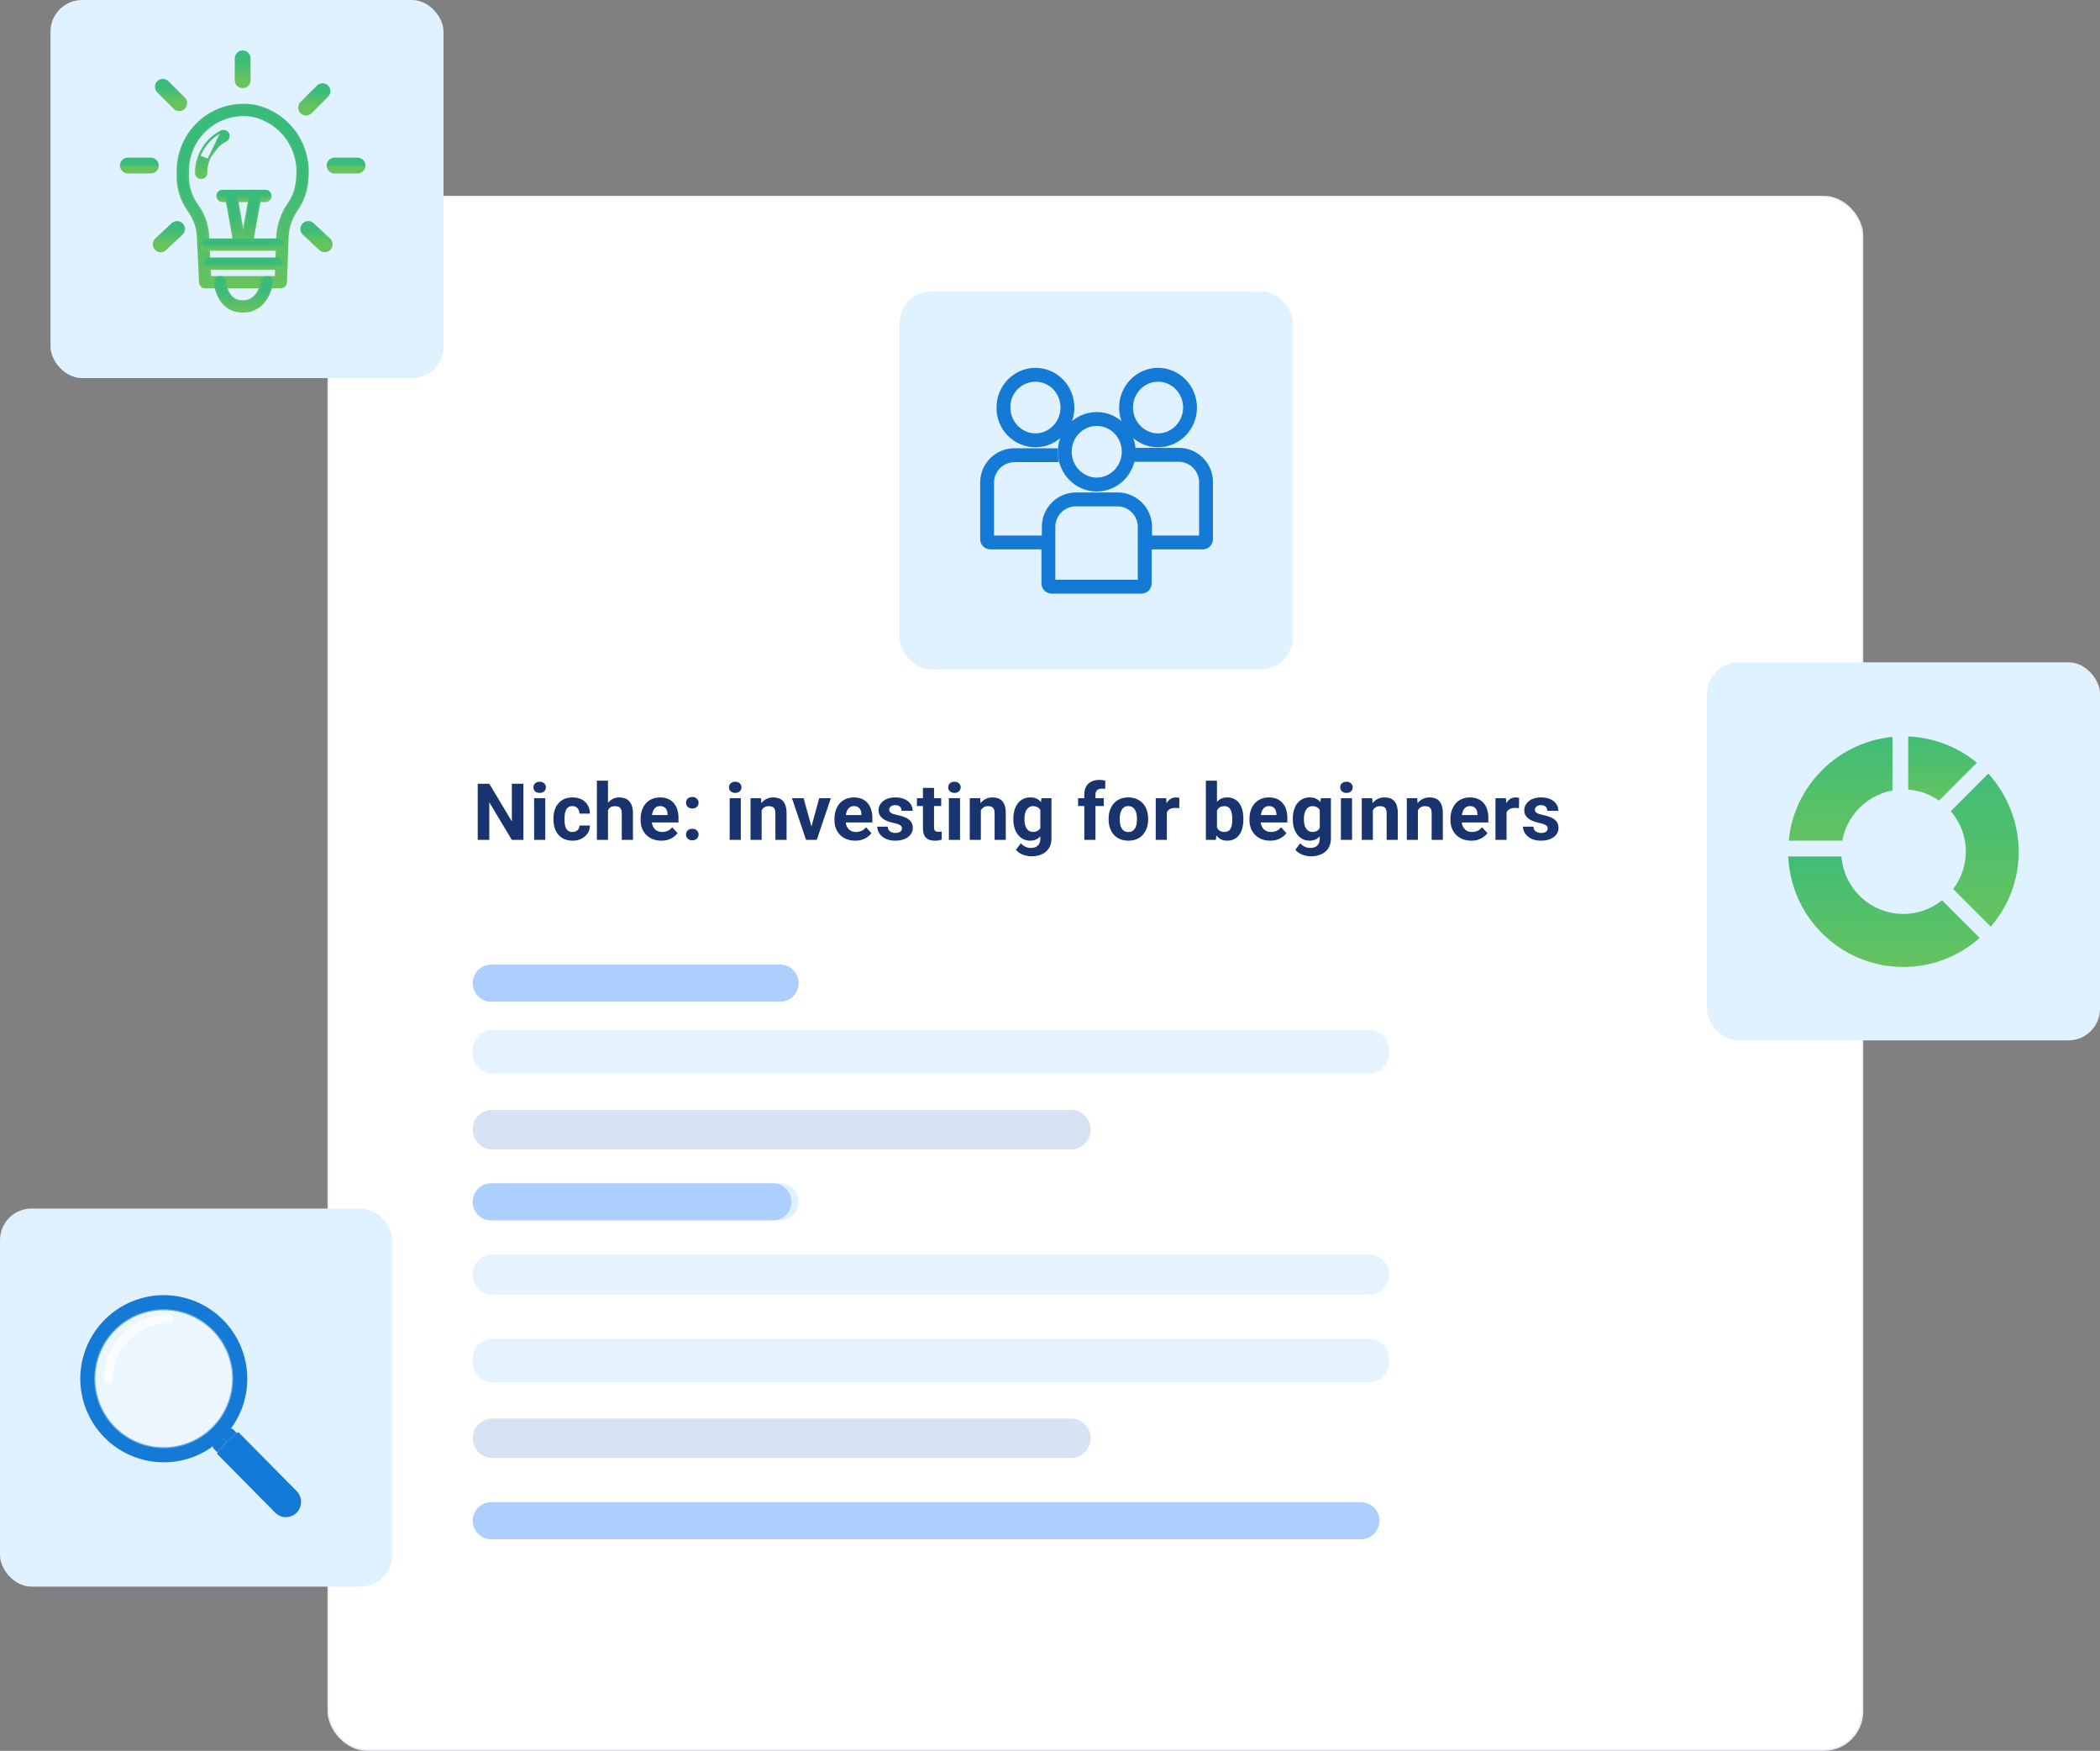
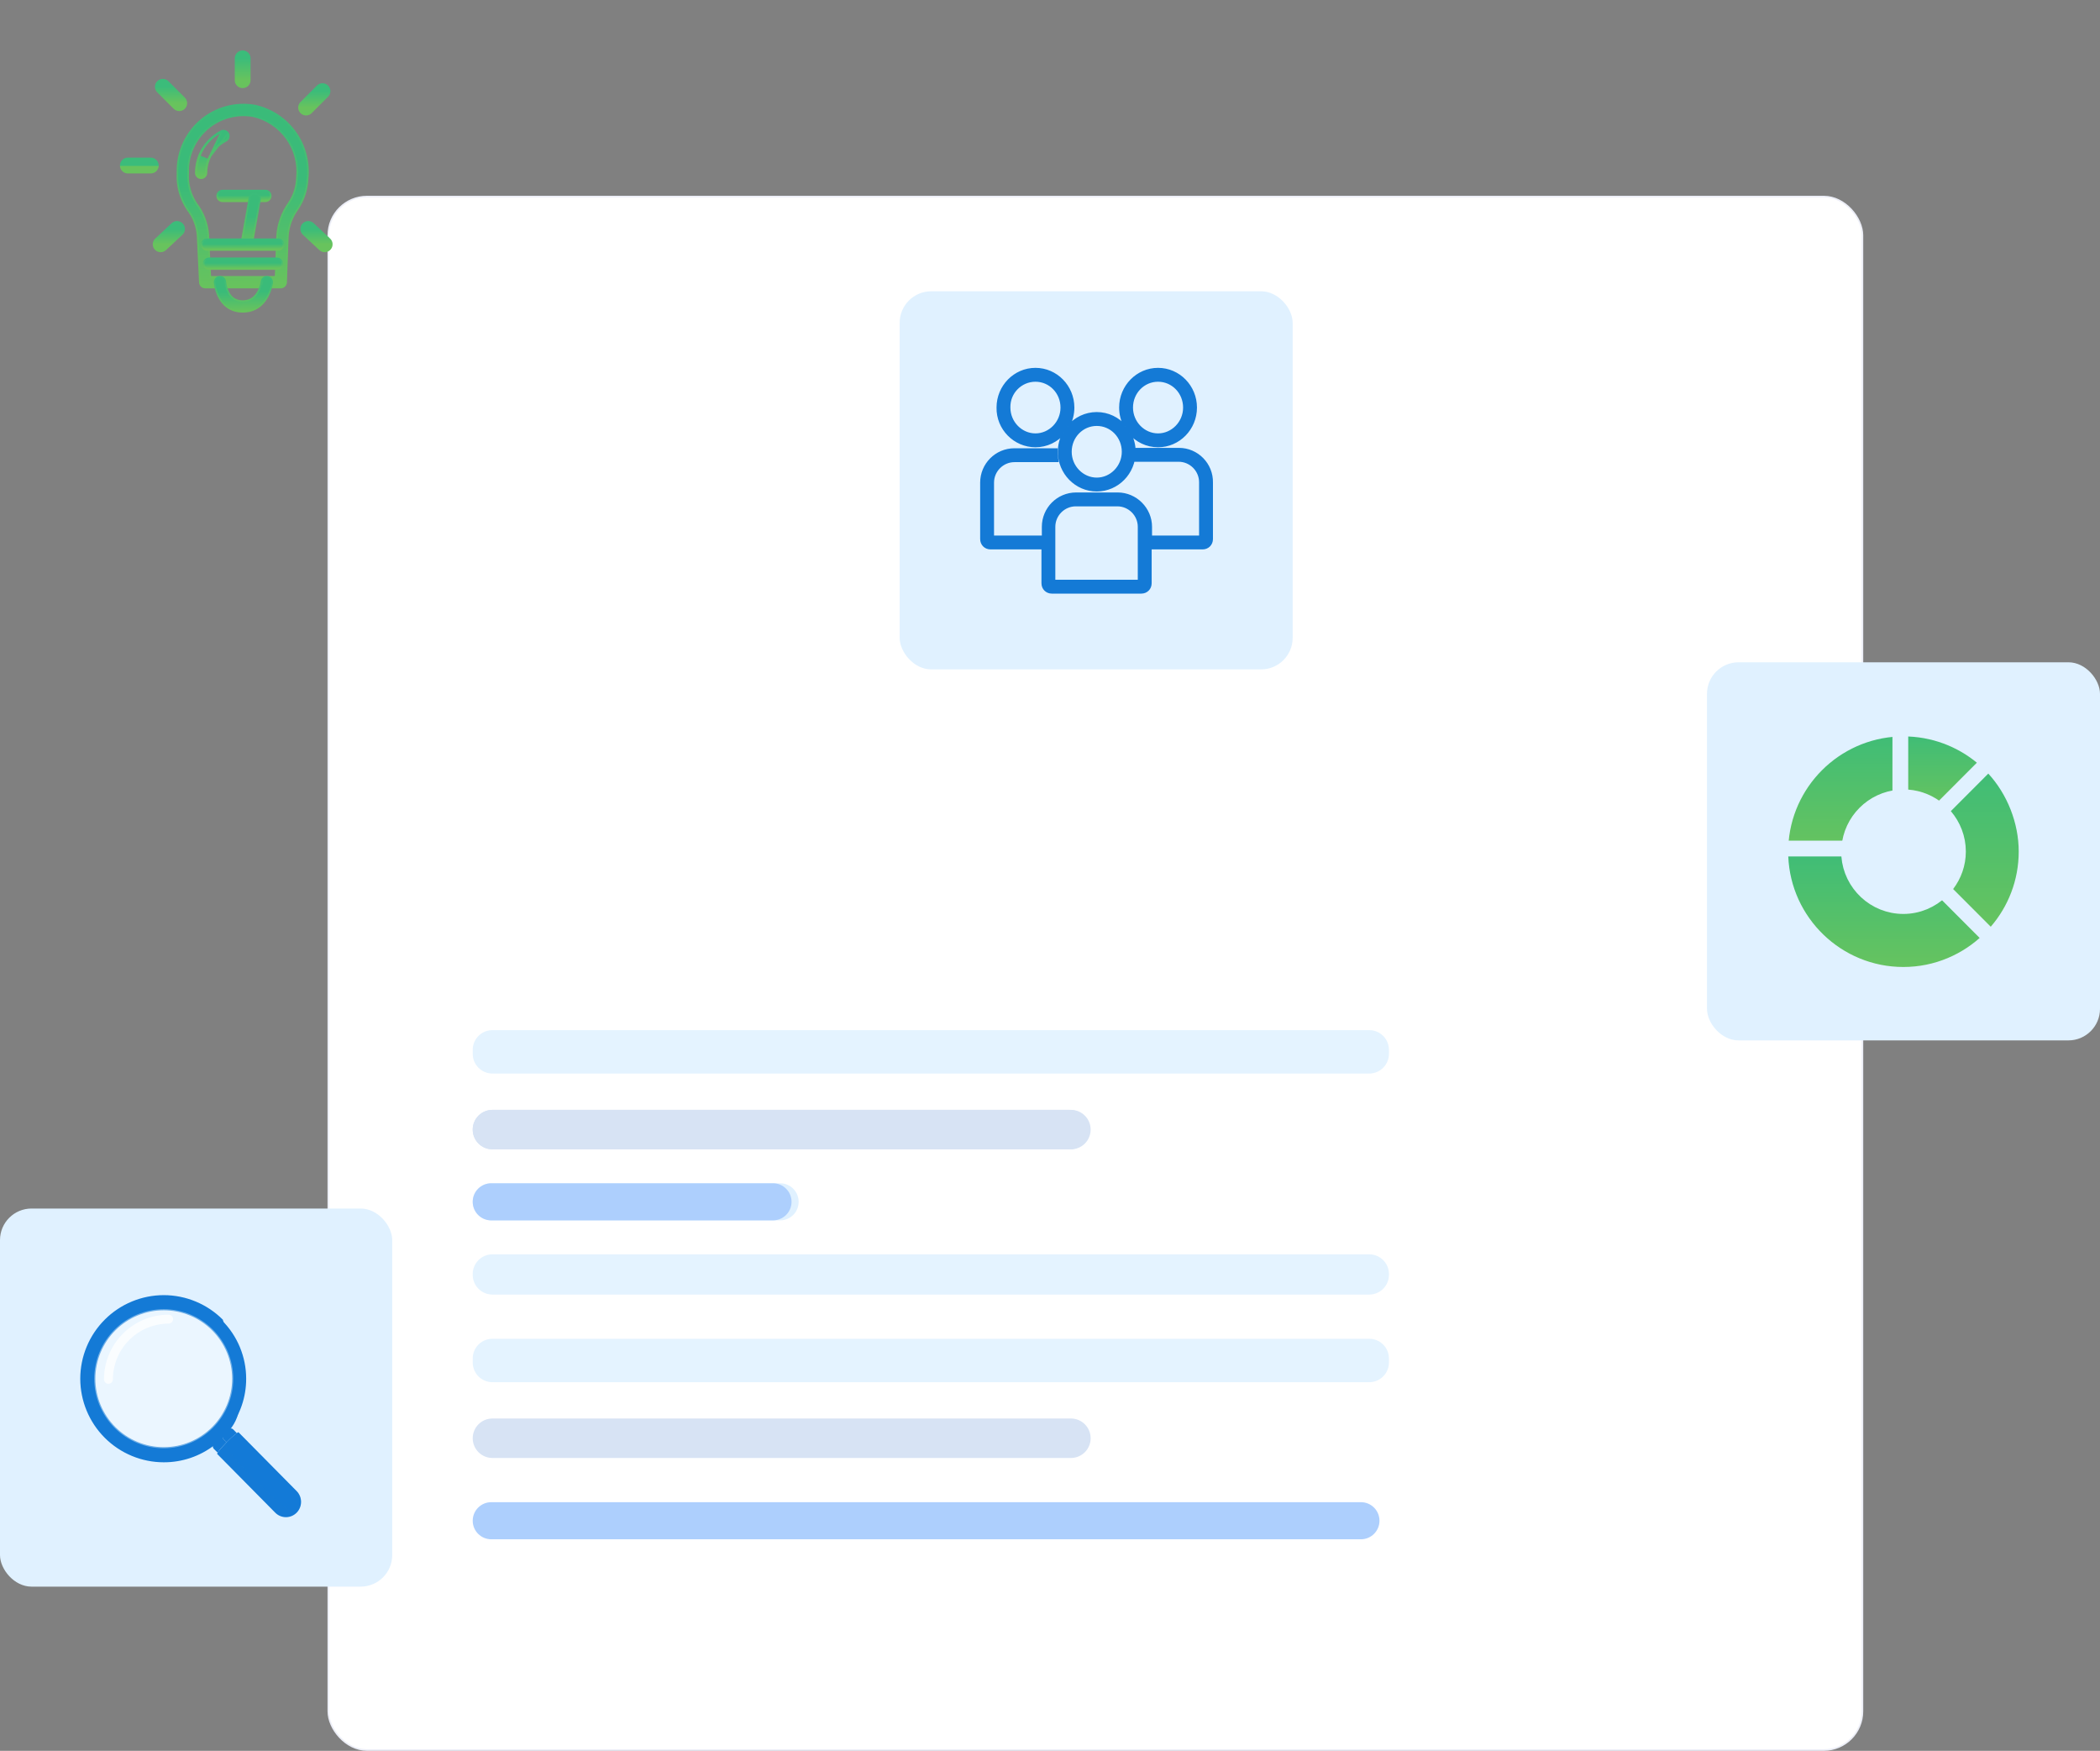
<svg xmlns="http://www.w3.org/2000/svg" width="2661" height="2218" viewBox="0 0 2661 2218" fill="none">
  <rect x="0" y="0" width="2661" height="2218" fill="#808080" stroke="none" />
  <rect x="416" y="249" width="1944" height="1968" rx="49" fill="white" stroke="#ECEEF7" stroke-width="2" />
-   <path d="M663.209 992.906V1064H648.561L619.996 1016.34V1064H605.348V992.906H619.996L648.609 1040.61V992.906H663.209ZM690.918 1011.17V1064H676.807V1011.17H690.918ZM675.928 997.398C675.928 995.348 676.644 993.655 678.076 992.32C679.508 990.986 681.429 990.318 683.838 990.318C686.214 990.318 688.118 990.986 689.551 992.32C691.016 993.655 691.748 995.348 691.748 997.398C691.748 999.449 691.016 1001.14 689.551 1002.48C688.118 1003.81 686.214 1004.48 683.838 1004.48C681.429 1004.48 679.508 1003.81 678.076 1002.48C676.644 1001.14 675.928 999.449 675.928 997.398ZM725.365 1053.99C727.09 1053.99 728.62 1053.66 729.955 1053.01C731.29 1052.33 732.331 1051.39 733.08 1050.18C733.861 1048.94 734.268 1047.5 734.301 1045.84H747.533C747.501 1049.55 746.508 1052.85 744.555 1055.75C742.602 1058.61 739.981 1060.88 736.693 1062.54C733.406 1064.16 729.727 1064.98 725.658 1064.98C721.557 1064.98 717.976 1064.29 714.916 1062.93C711.889 1061.56 709.366 1059.67 707.348 1057.26C705.329 1054.82 703.816 1051.99 702.807 1048.77C701.798 1045.51 701.293 1042.03 701.293 1038.32V1036.9C701.293 1033.16 701.798 1029.67 702.807 1026.45C703.816 1023.2 705.329 1020.36 707.348 1017.96C709.366 1015.51 711.889 1013.61 714.916 1012.24C717.943 1010.88 721.492 1010.19 725.561 1010.19C729.89 1010.19 733.682 1011.02 736.938 1012.68C740.225 1014.34 742.797 1016.72 744.652 1019.81C746.54 1022.87 747.501 1026.5 747.533 1030.7H734.301C734.268 1028.94 733.894 1027.35 733.178 1025.91C732.494 1024.48 731.485 1023.34 730.15 1022.5C728.848 1021.62 727.237 1021.18 725.316 1021.18C723.266 1021.18 721.589 1021.62 720.287 1022.5C718.985 1023.34 717.976 1024.51 717.26 1026.01C716.544 1027.48 716.039 1029.15 715.746 1031.04C715.486 1032.9 715.355 1034.85 715.355 1036.9V1038.32C715.355 1040.37 715.486 1042.34 715.746 1044.22C716.007 1046.11 716.495 1047.79 717.211 1049.25C717.96 1050.72 718.985 1051.87 720.287 1052.72C721.589 1053.57 723.282 1053.99 725.365 1053.99ZM770.408 989V1064H756.346V989H770.408ZM768.406 1035.73H764.549C764.581 1032.05 765.07 1028.66 766.014 1025.57C766.958 1022.45 768.309 1019.75 770.066 1017.47C771.824 1015.16 773.924 1013.37 776.365 1012.1C778.839 1010.83 781.574 1010.19 784.568 1010.19C787.173 1010.19 789.533 1010.57 791.648 1011.31C793.797 1012.03 795.636 1013.2 797.166 1014.83C798.729 1016.43 799.933 1018.52 800.779 1021.13C801.626 1023.73 802.049 1026.89 802.049 1030.6V1064H787.889V1030.5C787.889 1028.16 787.547 1026.32 786.863 1024.99C786.212 1023.62 785.252 1022.66 783.982 1022.11C782.745 1021.52 781.215 1021.23 779.393 1021.23C777.374 1021.23 775.649 1021.6 774.217 1022.35C772.817 1023.1 771.694 1024.14 770.848 1025.47C770.001 1026.78 769.383 1028.31 768.992 1030.06C768.602 1031.82 768.406 1033.71 768.406 1035.73ZM838.059 1064.98C833.957 1064.98 830.279 1064.33 827.023 1063.02C823.768 1061.69 821.001 1059.85 818.723 1057.51C816.477 1055.16 814.751 1052.44 813.547 1049.35C812.342 1046.23 811.74 1042.91 811.74 1039.39V1037.44C811.74 1033.43 812.31 1029.77 813.449 1026.45C814.589 1023.13 816.216 1020.25 818.332 1017.81C820.48 1015.37 823.085 1013.5 826.145 1012.19C829.204 1010.86 832.655 1010.19 836.496 1010.19C840.24 1010.19 843.56 1010.81 846.457 1012.05C849.354 1013.28 851.779 1015.04 853.732 1017.32C855.718 1019.6 857.215 1022.33 858.225 1025.52C859.234 1028.68 859.738 1032.2 859.738 1036.07V1041.93H817.746V1032.55H845.92V1031.48C845.92 1029.53 845.562 1027.79 844.846 1026.26C844.162 1024.69 843.12 1023.46 841.721 1022.54C840.321 1021.63 838.531 1021.18 836.35 1021.18C834.494 1021.18 832.899 1021.58 831.564 1022.4C830.23 1023.21 829.139 1024.35 828.293 1025.82C827.479 1027.28 826.861 1029.01 826.438 1030.99C826.047 1032.95 825.852 1035.09 825.852 1037.44V1039.39C825.852 1041.51 826.145 1043.46 826.73 1045.25C827.349 1047.04 828.212 1048.59 829.318 1049.89C830.458 1051.19 831.825 1052.2 833.42 1052.92C835.048 1053.63 836.887 1053.99 838.938 1053.99C841.477 1053.99 843.837 1053.5 846.018 1052.53C848.231 1051.52 850.135 1050 851.73 1047.98L858.566 1055.41C857.46 1057 855.946 1058.53 854.025 1060C852.137 1061.46 849.859 1062.67 847.189 1063.61C844.52 1064.52 841.477 1064.98 838.059 1064.98ZM869.283 1057.21C869.283 1055.13 869.999 1053.39 871.432 1051.99C872.896 1050.59 874.833 1049.89 877.242 1049.89C879.651 1049.89 881.572 1050.59 883.004 1051.99C884.469 1053.39 885.201 1055.13 885.201 1057.21C885.201 1059.3 884.469 1061.04 883.004 1062.44C881.572 1063.84 879.651 1064.54 877.242 1064.54C874.833 1064.54 872.896 1063.84 871.432 1062.44C869.999 1061.04 869.283 1059.3 869.283 1057.21ZM869.283 1016.93C869.283 1014.85 869.999 1013.1 871.432 1011.71C872.896 1010.31 874.833 1009.61 877.242 1009.61C879.651 1009.61 881.572 1010.31 883.004 1011.71C884.469 1013.1 885.201 1014.85 885.201 1016.93C885.201 1019.01 884.469 1020.75 883.004 1022.15C881.572 1023.55 879.651 1024.25 877.242 1024.25C874.833 1024.25 872.896 1023.55 871.432 1022.15C869.999 1020.75 869.283 1019.01 869.283 1016.93ZM938.715 1011.17V1064H924.604V1011.17H938.715ZM923.725 997.398C923.725 995.348 924.441 993.655 925.873 992.32C927.305 990.986 929.226 990.318 931.635 990.318C934.011 990.318 935.915 990.986 937.348 992.32C938.812 993.655 939.545 995.348 939.545 997.398C939.545 999.449 938.812 1001.14 937.348 1002.48C935.915 1003.81 934.011 1004.48 931.635 1004.48C929.226 1004.48 927.305 1003.81 925.873 1002.48C924.441 1001.14 923.725 999.449 923.725 997.398ZM965.105 1022.45V1064H951.043V1011.17H964.227L965.105 1022.45ZM963.055 1035.73H959.246C959.246 1031.82 959.751 1028.31 960.76 1025.18C961.769 1022.02 963.185 1019.34 965.008 1017.12C966.831 1014.88 968.995 1013.17 971.502 1012C974.041 1010.79 976.873 1010.19 979.998 1010.19C982.472 1010.19 984.734 1010.55 986.785 1011.27C988.836 1011.98 990.594 1013.12 992.059 1014.68C993.556 1016.25 994.695 1018.31 995.477 1020.88C996.29 1023.46 996.697 1026.6 996.697 1030.31V1064H982.537V1030.26C982.537 1027.92 982.212 1026.09 981.561 1024.79C980.91 1023.49 979.949 1022.58 978.68 1022.06C977.443 1021.5 975.913 1021.23 974.09 1021.23C972.202 1021.23 970.558 1021.6 969.158 1022.35C967.791 1023.1 966.652 1024.14 965.74 1025.47C964.861 1026.78 964.194 1028.31 963.738 1030.06C963.283 1031.82 963.055 1033.71 963.055 1035.73ZM1026.36 1053.75L1038.08 1011.17H1052.78L1034.95 1064H1026.07L1026.36 1053.75ZM1018.3 1011.17L1030.07 1053.79L1030.31 1064H1021.38L1003.56 1011.17H1018.3ZM1083.71 1064.98C1079.61 1064.98 1075.93 1064.33 1072.67 1063.02C1069.42 1061.69 1066.65 1059.85 1064.37 1057.51C1062.12 1055.16 1060.4 1052.44 1059.2 1049.35C1057.99 1046.23 1057.39 1042.91 1057.39 1039.39V1037.44C1057.39 1033.43 1057.96 1029.77 1059.1 1026.45C1060.24 1023.13 1061.86 1020.25 1063.98 1017.81C1066.13 1015.37 1068.73 1013.5 1071.79 1012.19C1074.85 1010.86 1078.3 1010.19 1082.14 1010.19C1085.89 1010.19 1089.21 1010.81 1092.11 1012.05C1095 1013.28 1097.43 1015.04 1099.38 1017.32C1101.37 1019.6 1102.86 1022.33 1103.87 1025.52C1104.88 1028.68 1105.39 1032.2 1105.39 1036.07V1041.93H1063.39V1032.55H1091.57V1031.48C1091.57 1029.53 1091.21 1027.79 1090.49 1026.26C1089.81 1024.69 1088.77 1023.46 1087.37 1022.54C1085.97 1021.63 1084.18 1021.18 1082 1021.18C1080.14 1021.18 1078.55 1021.58 1077.21 1022.4C1075.88 1023.21 1074.79 1024.35 1073.94 1025.82C1073.13 1027.28 1072.51 1029.01 1072.09 1030.99C1071.7 1032.95 1071.5 1035.09 1071.5 1037.44V1039.39C1071.5 1041.51 1071.79 1043.46 1072.38 1045.25C1073 1047.04 1073.86 1048.59 1074.97 1049.89C1076.11 1051.19 1077.47 1052.2 1079.07 1052.92C1080.7 1053.63 1082.54 1053.99 1084.59 1053.99C1087.12 1053.99 1089.49 1053.5 1091.67 1052.53C1093.88 1051.52 1095.78 1050 1097.38 1047.98L1104.21 1055.41C1103.11 1057 1101.59 1058.53 1099.67 1060C1097.79 1061.46 1095.51 1062.67 1092.84 1063.61C1090.17 1064.52 1087.12 1064.98 1083.71 1064.98ZM1142.96 1049.4C1142.96 1048.39 1142.67 1047.48 1142.08 1046.67C1141.49 1045.85 1140.4 1045.1 1138.81 1044.42C1137.25 1043.7 1134.98 1043.05 1132.02 1042.47C1129.35 1041.88 1126.86 1041.15 1124.55 1040.27C1122.27 1039.36 1120.29 1038.27 1118.59 1037C1116.93 1035.73 1115.63 1034.23 1114.69 1032.51C1113.74 1030.75 1113.27 1028.75 1113.27 1026.5C1113.27 1024.29 1113.74 1022.2 1114.69 1020.25C1115.66 1018.3 1117.05 1016.57 1118.84 1015.07C1120.66 1013.54 1122.87 1012.36 1125.48 1011.51C1128.12 1010.63 1131.08 1010.19 1134.37 1010.19C1138.96 1010.19 1142.89 1010.92 1146.18 1012.39C1149.5 1013.85 1152.04 1015.87 1153.8 1018.44C1155.59 1020.98 1156.48 1023.88 1156.48 1027.13H1142.42C1142.42 1025.77 1142.13 1024.55 1141.54 1023.47C1140.99 1022.37 1140.11 1021.5 1138.91 1020.88C1137.73 1020.23 1136.2 1019.91 1134.32 1019.91C1132.75 1019.91 1131.4 1020.18 1130.26 1020.74C1129.12 1021.26 1128.25 1021.98 1127.63 1022.89C1127.04 1023.77 1126.75 1024.74 1126.75 1025.82C1126.75 1026.63 1126.91 1027.36 1127.24 1028.01C1127.59 1028.63 1128.16 1029.2 1128.95 1029.72C1129.73 1030.24 1130.74 1030.73 1131.97 1031.19C1133.24 1031.61 1134.8 1032 1136.66 1032.36C1140.47 1033.14 1143.87 1034.17 1146.87 1035.44C1149.86 1036.67 1152.24 1038.37 1153.99 1040.51C1155.75 1042.63 1156.63 1045.41 1156.63 1048.86C1156.63 1051.21 1156.11 1053.36 1155.07 1055.31C1154.03 1057.26 1152.53 1058.97 1150.58 1060.44C1148.62 1061.87 1146.28 1062.99 1143.54 1063.8C1140.84 1064.59 1137.8 1064.98 1134.41 1064.98C1129.5 1064.98 1125.33 1064.1 1121.91 1062.34C1118.53 1060.58 1115.96 1058.35 1114.2 1055.65C1112.47 1052.92 1111.61 1050.12 1111.61 1047.25H1124.94C1125.01 1049.17 1125.49 1050.72 1126.41 1051.89C1127.35 1053.06 1128.54 1053.91 1129.97 1054.43C1131.44 1054.95 1133.01 1055.21 1134.71 1055.21C1136.53 1055.21 1138.04 1054.97 1139.25 1054.48C1140.45 1053.96 1141.36 1053.27 1141.98 1052.43C1142.63 1051.55 1142.96 1050.54 1142.96 1049.4ZM1192.64 1011.17V1021.13H1161.88V1011.17H1192.64ZM1169.5 998.131H1183.56V1048.08C1183.56 1049.61 1183.75 1050.78 1184.14 1051.6C1184.57 1052.41 1185.19 1052.98 1186 1053.31C1186.81 1053.6 1187.84 1053.75 1189.08 1053.75C1189.96 1053.75 1190.74 1053.71 1191.42 1053.65C1192.14 1053.55 1192.74 1053.45 1193.23 1053.36L1193.28 1063.71C1192.07 1064.1 1190.77 1064.41 1189.37 1064.63C1187.97 1064.86 1186.42 1064.98 1184.73 1064.98C1181.64 1064.98 1178.94 1064.47 1176.62 1063.46C1174.35 1062.42 1172.59 1060.76 1171.35 1058.48C1170.11 1056.2 1169.5 1053.21 1169.5 1049.5V998.131ZM1216.49 1011.17V1064H1202.38V1011.17H1216.49ZM1201.5 997.398C1201.5 995.348 1202.22 993.655 1203.65 992.32C1205.08 990.986 1207 990.318 1209.41 990.318C1211.79 990.318 1213.69 990.986 1215.12 992.32C1216.59 993.655 1217.32 995.348 1217.32 997.398C1217.32 999.449 1216.59 1001.14 1215.12 1002.48C1213.69 1003.81 1211.79 1004.48 1209.41 1004.48C1207 1004.48 1205.08 1003.81 1203.65 1002.48C1202.22 1001.14 1201.5 999.449 1201.5 997.398ZM1242.88 1022.45V1064H1228.82V1011.17H1242L1242.88 1022.45ZM1240.83 1035.73H1237.02C1237.02 1031.82 1237.53 1028.31 1238.54 1025.18C1239.55 1022.02 1240.96 1019.34 1242.79 1017.12C1244.61 1014.88 1246.77 1013.17 1249.28 1012C1251.82 1010.79 1254.65 1010.19 1257.78 1010.19C1260.25 1010.19 1262.51 1010.55 1264.56 1011.27C1266.61 1011.98 1268.37 1013.12 1269.84 1014.68C1271.33 1016.25 1272.47 1018.31 1273.25 1020.88C1274.07 1023.46 1274.47 1026.6 1274.47 1030.31V1064H1260.31V1030.26C1260.31 1027.92 1259.99 1026.09 1259.34 1024.79C1258.69 1023.49 1257.73 1022.58 1256.46 1022.06C1255.22 1021.5 1253.69 1021.23 1251.87 1021.23C1249.98 1021.23 1248.34 1021.6 1246.94 1022.35C1245.57 1023.1 1244.43 1024.14 1243.52 1025.47C1242.64 1026.78 1241.97 1028.31 1241.52 1030.06C1241.06 1031.82 1240.83 1033.71 1240.83 1035.73ZM1319.62 1011.17H1332.36V1062.24C1332.36 1067.06 1331.29 1071.15 1329.14 1074.5C1327.02 1077.88 1324.06 1080.44 1320.25 1082.16C1316.44 1083.92 1312.01 1084.8 1306.97 1084.8C1304.76 1084.8 1302.41 1084.51 1299.94 1083.92C1297.5 1083.34 1295.15 1082.42 1292.91 1081.19C1290.69 1079.95 1288.84 1078.39 1287.34 1076.5L1293.54 1068.2C1295.17 1070.09 1297.06 1071.55 1299.21 1072.59C1301.35 1073.67 1303.73 1074.21 1306.33 1074.21C1308.87 1074.21 1311.02 1073.73 1312.78 1072.79C1314.54 1071.88 1315.89 1070.53 1316.83 1068.74C1317.78 1066.98 1318.25 1064.85 1318.25 1062.34V1023.38L1319.62 1011.17ZM1284.07 1038.22V1037.19C1284.07 1033.16 1284.56 1029.49 1285.53 1026.21C1286.54 1022.89 1287.96 1020.04 1289.78 1017.66C1291.64 1015.29 1293.88 1013.45 1296.52 1012.14C1299.16 1010.84 1302.13 1010.19 1305.46 1010.19C1308.97 1010.19 1311.92 1010.84 1314.29 1012.14C1316.67 1013.45 1318.62 1015.3 1320.15 1017.71C1321.68 1020.09 1322.87 1022.9 1323.72 1026.16C1324.6 1029.38 1325.28 1032.91 1325.77 1036.75V1039C1325.28 1042.68 1324.55 1046.1 1323.57 1049.25C1322.59 1052.41 1321.31 1055.18 1319.71 1057.55C1318.12 1059.9 1316.13 1061.72 1313.76 1063.02C1311.41 1064.33 1308.61 1064.98 1305.36 1064.98C1302.1 1064.98 1299.16 1064.31 1296.52 1062.97C1293.92 1061.64 1291.69 1059.77 1289.83 1057.36C1287.97 1054.95 1286.54 1052.12 1285.53 1048.86C1284.56 1045.61 1284.07 1042.06 1284.07 1038.22ZM1298.13 1037.19V1038.22C1298.13 1040.4 1298.34 1042.43 1298.77 1044.32C1299.19 1046.21 1299.84 1047.89 1300.72 1049.35C1301.63 1050.78 1302.75 1051.91 1304.09 1052.72C1305.46 1053.5 1307.07 1053.89 1308.92 1053.89C1311.49 1053.89 1313.59 1053.36 1315.22 1052.28C1316.85 1051.17 1318.07 1049.66 1318.88 1047.74C1319.7 1045.82 1320.17 1043.61 1320.3 1041.1V1034.7C1320.23 1032.65 1319.96 1030.81 1319.47 1029.19C1318.98 1027.53 1318.3 1026.11 1317.42 1024.94C1316.54 1023.77 1315.4 1022.85 1314 1022.2C1312.6 1021.55 1310.94 1021.23 1309.02 1021.23C1307.16 1021.23 1305.55 1021.65 1304.19 1022.5C1302.85 1023.31 1301.73 1024.43 1300.82 1025.87C1299.94 1027.3 1299.27 1028.99 1298.81 1030.94C1298.36 1032.86 1298.13 1034.95 1298.13 1037.19ZM1388.12 1064H1373.96V1006.48C1373.96 1002.48 1374.74 999.107 1376.3 996.373C1377.9 993.606 1380.13 991.523 1382.99 990.123C1385.89 988.691 1389.32 987.975 1393.29 987.975C1394.6 987.975 1395.85 988.072 1397.05 988.268C1398.26 988.43 1399.43 988.642 1400.57 988.902L1400.42 999.498C1399.81 999.335 1399.15 999.221 1398.47 999.156C1397.79 999.091 1396.99 999.059 1396.08 999.059C1394.39 999.059 1392.94 999.352 1391.73 999.938C1390.56 1000.49 1389.67 1001.32 1389.05 1002.43C1388.43 1003.53 1388.12 1004.89 1388.12 1006.48V1064ZM1398.67 1011.17V1021.13H1366.1V1011.17H1398.67ZM1404.79 1038.12V1037.1C1404.79 1033.22 1405.35 1029.66 1406.45 1026.4C1407.56 1023.11 1409.17 1020.27 1411.29 1017.86C1413.4 1015.45 1416.01 1013.58 1419.1 1012.24C1422.19 1010.88 1425.74 1010.19 1429.74 1010.19C1433.75 1010.19 1437.31 1010.88 1440.44 1012.24C1443.56 1013.58 1446.18 1015.45 1448.3 1017.86C1450.45 1020.27 1452.07 1023.11 1453.18 1026.4C1454.29 1029.66 1454.84 1033.22 1454.84 1037.1V1038.12C1454.84 1041.96 1454.29 1045.53 1453.18 1048.81C1452.07 1052.07 1450.45 1054.92 1448.3 1057.36C1446.18 1059.77 1443.58 1061.64 1440.49 1062.97C1437.39 1064.31 1433.85 1064.98 1429.84 1064.98C1425.84 1064.98 1422.27 1064.31 1419.15 1062.97C1416.06 1061.64 1413.44 1059.77 1411.29 1057.36C1409.17 1054.92 1407.56 1052.07 1406.45 1048.81C1405.35 1045.53 1404.79 1041.96 1404.79 1038.12ZM1418.86 1037.1V1038.12C1418.86 1040.33 1419.05 1042.4 1419.44 1044.32C1419.83 1046.24 1420.45 1047.94 1421.3 1049.4C1422.18 1050.83 1423.32 1051.96 1424.71 1052.77C1426.11 1053.58 1427.82 1053.99 1429.84 1053.99C1431.79 1053.99 1433.47 1053.58 1434.87 1052.77C1436.27 1051.96 1437.39 1050.83 1438.24 1049.4C1439.09 1047.94 1439.71 1046.24 1440.1 1044.32C1440.52 1042.4 1440.73 1040.33 1440.73 1038.12V1037.1C1440.73 1034.95 1440.52 1032.93 1440.1 1031.04C1439.71 1029.12 1439.07 1027.43 1438.19 1025.96C1437.35 1024.47 1436.22 1023.29 1434.82 1022.45C1433.42 1021.6 1431.73 1021.18 1429.74 1021.18C1427.76 1021.18 1426.07 1021.6 1424.67 1022.45C1423.3 1023.29 1422.18 1024.47 1421.3 1025.96C1420.45 1027.43 1419.83 1029.12 1419.44 1031.04C1419.05 1032.93 1418.86 1034.95 1418.86 1037.1ZM1478.55 1022.69V1064H1464.48V1011.17H1477.72L1478.55 1022.69ZM1494.46 1010.83L1494.22 1023.86C1493.54 1023.77 1492.71 1023.68 1491.73 1023.62C1490.79 1023.52 1489.92 1023.47 1489.14 1023.47C1487.16 1023.47 1485.43 1023.73 1483.97 1024.25C1482.53 1024.74 1481.33 1025.47 1480.35 1026.45C1479.41 1027.43 1478.69 1028.62 1478.21 1030.02C1477.75 1031.42 1477.49 1033.01 1477.42 1034.8L1474.59 1033.92C1474.59 1030.5 1474.93 1027.36 1475.62 1024.5C1476.3 1021.6 1477.29 1019.08 1478.6 1016.93C1479.93 1014.78 1481.56 1013.12 1483.48 1011.95C1485.4 1010.78 1487.6 1010.19 1490.07 1010.19C1490.85 1010.19 1491.65 1010.26 1492.46 1010.39C1493.28 1010.48 1493.94 1010.63 1494.46 1010.83ZM1528.01 989H1542.07V1051.89L1540.65 1064H1528.01V989ZM1575.52 1037.05V1038.07C1575.52 1042.01 1575.09 1045.62 1574.25 1048.91C1573.43 1052.2 1572.16 1055.05 1570.44 1057.46C1568.71 1059.83 1566.57 1061.69 1563.99 1063.02C1561.46 1064.33 1558.46 1064.98 1555.01 1064.98C1551.79 1064.98 1548.99 1064.33 1546.61 1063.02C1544.27 1061.72 1542.3 1059.88 1540.7 1057.51C1539.11 1055.13 1537.82 1052.35 1536.85 1049.16C1535.87 1045.97 1535.14 1042.48 1534.65 1038.71V1036.46C1535.14 1032.68 1535.87 1029.2 1536.85 1026.01C1537.82 1022.82 1539.11 1020.04 1540.7 1017.66C1542.3 1015.29 1544.27 1013.45 1546.61 1012.14C1548.96 1010.84 1551.72 1010.19 1554.91 1010.19C1558.4 1010.19 1561.42 1010.86 1563.99 1012.19C1566.6 1013.5 1568.75 1015.35 1570.44 1017.76C1572.16 1020.14 1573.43 1022.97 1574.25 1026.26C1575.09 1029.51 1575.52 1033.11 1575.52 1037.05ZM1561.46 1038.07V1037.05C1561.46 1034.9 1561.29 1032.88 1560.97 1030.99C1560.67 1029.07 1560.15 1027.4 1559.4 1025.96C1558.66 1024.5 1557.63 1023.34 1556.33 1022.5C1555.06 1021.65 1553.41 1021.23 1551.4 1021.23C1549.48 1021.23 1547.85 1021.55 1546.51 1022.2C1545.18 1022.85 1544.07 1023.77 1543.19 1024.94C1542.35 1026.11 1541.71 1027.51 1541.29 1029.14C1540.87 1030.73 1540.61 1032.49 1540.51 1034.41V1040.81C1540.61 1043.38 1541.03 1045.66 1541.78 1047.64C1542.56 1049.6 1543.73 1051.14 1545.29 1052.28C1546.89 1053.39 1548.96 1053.94 1551.49 1053.94C1553.48 1053.94 1555.12 1053.55 1556.43 1052.77C1557.73 1051.99 1558.74 1050.88 1559.45 1049.45C1560.2 1048.02 1560.72 1046.34 1561.02 1044.42C1561.31 1042.47 1561.46 1040.35 1561.46 1038.07ZM1609.57 1064.98C1605.47 1064.98 1601.79 1064.33 1598.54 1063.02C1595.28 1061.69 1592.52 1059.85 1590.24 1057.51C1587.99 1055.16 1586.27 1052.44 1585.06 1049.35C1583.86 1046.23 1583.26 1042.91 1583.26 1039.39V1037.44C1583.26 1033.43 1583.83 1029.77 1584.96 1026.45C1586.1 1023.13 1587.73 1020.25 1589.85 1017.81C1592 1015.37 1594.6 1013.5 1597.66 1012.19C1600.72 1010.86 1604.17 1010.19 1608.01 1010.19C1611.76 1010.19 1615.08 1010.81 1617.97 1012.05C1620.87 1013.28 1623.29 1015.04 1625.25 1017.32C1627.23 1019.6 1628.73 1022.33 1629.74 1025.52C1630.75 1028.68 1631.25 1032.2 1631.25 1036.07V1041.93H1589.26V1032.55H1617.44V1031.48C1617.44 1029.53 1617.08 1027.79 1616.36 1026.26C1615.68 1024.69 1614.64 1023.46 1613.24 1022.54C1611.84 1021.63 1610.05 1021.18 1607.87 1021.18C1606.01 1021.18 1604.41 1021.58 1603.08 1022.4C1601.75 1023.21 1600.65 1024.35 1599.81 1025.82C1598.99 1027.28 1598.38 1029.01 1597.95 1030.99C1597.56 1032.95 1597.37 1035.09 1597.37 1037.44V1039.39C1597.37 1041.51 1597.66 1043.46 1598.25 1045.25C1598.86 1047.04 1599.73 1048.59 1600.83 1049.89C1601.97 1051.19 1603.34 1052.2 1604.94 1052.92C1606.56 1053.63 1608.4 1053.99 1610.45 1053.99C1612.99 1053.99 1615.35 1053.5 1617.53 1052.53C1619.75 1051.52 1621.65 1050 1623.25 1047.98L1630.08 1055.41C1628.98 1057 1627.46 1058.53 1625.54 1060C1623.65 1061.46 1621.37 1062.67 1618.71 1063.61C1616.04 1064.52 1612.99 1064.98 1609.57 1064.98ZM1673.71 1011.17H1686.45V1062.24C1686.45 1067.06 1685.38 1071.15 1683.23 1074.5C1681.11 1077.88 1678.15 1080.44 1674.34 1082.16C1670.54 1083.92 1666.11 1084.8 1661.06 1084.8C1658.85 1084.8 1656.51 1084.51 1654.03 1083.92C1651.59 1083.34 1649.25 1082.42 1647 1081.19C1644.79 1079.95 1642.93 1078.39 1641.43 1076.5L1647.63 1068.2C1649.26 1070.09 1651.15 1071.55 1653.3 1072.59C1655.45 1073.67 1657.82 1074.21 1660.43 1074.21C1662.97 1074.21 1665.12 1073.73 1666.87 1072.79C1668.63 1071.88 1669.98 1070.53 1670.93 1068.74C1671.87 1066.98 1672.34 1064.85 1672.34 1062.34V1023.38L1673.71 1011.17ZM1638.16 1038.22V1037.19C1638.16 1033.16 1638.65 1029.49 1639.63 1026.21C1640.64 1022.89 1642.05 1020.04 1643.88 1017.66C1645.73 1015.29 1647.98 1013.45 1650.61 1012.14C1653.25 1010.84 1656.23 1010.19 1659.55 1010.19C1663.06 1010.19 1666.01 1010.84 1668.39 1012.14C1670.76 1013.45 1672.72 1015.3 1674.25 1017.71C1675.78 1020.09 1676.96 1022.9 1677.81 1026.16C1678.69 1029.38 1679.37 1032.91 1679.86 1036.75V1039C1679.37 1042.68 1678.64 1046.1 1677.66 1049.25C1676.69 1052.41 1675.4 1055.18 1673.81 1057.55C1672.21 1059.9 1670.23 1061.72 1667.85 1063.02C1665.51 1064.33 1662.71 1064.98 1659.45 1064.98C1656.2 1064.98 1653.25 1064.31 1650.61 1062.97C1648.01 1061.64 1645.78 1059.77 1643.92 1057.36C1642.07 1054.95 1640.64 1052.12 1639.63 1048.86C1638.65 1045.61 1638.16 1042.06 1638.16 1038.22ZM1652.22 1037.19V1038.22C1652.22 1040.4 1652.44 1042.43 1652.86 1044.32C1653.28 1046.21 1653.93 1047.89 1654.81 1049.35C1655.72 1050.78 1656.85 1051.91 1658.18 1052.72C1659.55 1053.5 1661.16 1053.89 1663.02 1053.89C1665.59 1053.89 1667.69 1053.36 1669.31 1052.28C1670.94 1051.17 1672.16 1049.66 1672.98 1047.74C1673.79 1045.82 1674.26 1043.61 1674.39 1041.1V1034.7C1674.33 1032.65 1674.05 1030.81 1673.56 1029.19C1673.07 1027.53 1672.39 1026.11 1671.51 1024.94C1670.63 1023.77 1669.49 1022.85 1668.09 1022.2C1666.69 1021.55 1665.03 1021.23 1663.11 1021.23C1661.26 1021.23 1659.65 1021.65 1658.28 1022.5C1656.94 1023.31 1655.82 1024.43 1654.91 1025.87C1654.03 1027.3 1653.36 1028.99 1652.91 1030.94C1652.45 1032.86 1652.22 1034.95 1652.22 1037.19ZM1713.23 1011.17V1064H1699.12V1011.17H1713.23ZM1698.24 997.398C1698.24 995.348 1698.96 993.655 1700.39 992.32C1701.82 990.986 1703.75 990.318 1706.15 990.318C1708.53 990.318 1710.43 990.986 1711.87 992.32C1713.33 993.655 1714.06 995.348 1714.06 997.398C1714.06 999.449 1713.33 1001.14 1711.87 1002.48C1710.43 1003.81 1708.53 1004.48 1706.15 1004.48C1703.75 1004.48 1701.82 1003.81 1700.39 1002.48C1698.96 1001.14 1698.24 999.449 1698.24 997.398ZM1739.62 1022.45V1064H1725.56V1011.17H1738.75L1739.62 1022.45ZM1737.57 1035.73H1733.77C1733.77 1031.82 1734.27 1028.31 1735.28 1025.18C1736.29 1022.02 1737.7 1019.34 1739.53 1017.12C1741.35 1014.88 1743.51 1013.17 1746.02 1012C1748.56 1010.79 1751.39 1010.19 1754.52 1010.19C1756.99 1010.19 1759.25 1010.55 1761.3 1011.27C1763.36 1011.98 1765.11 1013.12 1766.58 1014.68C1768.08 1016.25 1769.21 1018.31 1770 1020.88C1770.81 1023.46 1771.22 1026.6 1771.22 1030.31V1064H1757.06V1030.26C1757.06 1027.92 1756.73 1026.09 1756.08 1024.79C1755.43 1023.49 1754.47 1022.58 1753.2 1022.06C1751.96 1021.5 1750.43 1021.23 1748.61 1021.23C1746.72 1021.23 1745.08 1021.6 1743.68 1022.35C1742.31 1023.1 1741.17 1024.14 1740.26 1025.47C1739.38 1026.78 1738.71 1028.31 1738.26 1030.06C1737.8 1031.82 1737.57 1033.71 1737.57 1035.73ZM1796.68 1022.45V1064H1782.62V1011.17H1795.8L1796.68 1022.45ZM1794.63 1035.73H1790.82C1790.82 1031.82 1791.32 1028.31 1792.33 1025.18C1793.34 1022.02 1794.76 1019.34 1796.58 1017.12C1798.4 1014.88 1800.57 1013.17 1803.08 1012C1805.62 1010.79 1808.45 1010.19 1811.57 1010.19C1814.05 1010.19 1816.31 1010.55 1818.36 1011.27C1820.41 1011.98 1822.17 1013.12 1823.63 1014.68C1825.13 1016.25 1826.27 1018.31 1827.05 1020.88C1827.86 1023.46 1828.27 1026.6 1828.27 1030.31V1064H1814.11V1030.26C1814.11 1027.92 1813.79 1026.09 1813.13 1024.79C1812.48 1023.49 1811.52 1022.58 1810.25 1022.06C1809.02 1021.5 1807.49 1021.23 1805.66 1021.23C1803.78 1021.23 1802.13 1021.6 1800.73 1022.35C1799.37 1023.1 1798.23 1024.14 1797.31 1025.47C1796.44 1026.78 1795.77 1028.31 1795.31 1030.06C1794.86 1031.82 1794.63 1033.71 1794.63 1035.73ZM1864.28 1064.98C1860.18 1064.98 1856.5 1064.33 1853.25 1063.02C1849.99 1061.69 1847.22 1059.85 1844.95 1057.51C1842.7 1055.16 1840.97 1052.44 1839.77 1049.35C1838.57 1046.23 1837.96 1042.91 1837.96 1039.39V1037.44C1837.96 1033.43 1838.53 1029.77 1839.67 1026.45C1840.81 1023.13 1842.44 1020.25 1844.55 1017.81C1846.7 1015.37 1849.31 1013.5 1852.37 1012.19C1855.43 1010.86 1858.88 1010.19 1862.72 1010.19C1866.46 1010.19 1869.78 1010.81 1872.68 1012.05C1875.58 1013.28 1878 1015.04 1879.96 1017.32C1881.94 1019.6 1883.44 1022.33 1884.45 1025.52C1885.46 1028.68 1885.96 1032.2 1885.96 1036.07V1041.93H1843.97V1032.55H1872.14V1031.48C1872.14 1029.53 1871.78 1027.79 1871.07 1026.26C1870.38 1024.69 1869.34 1023.46 1867.94 1022.54C1866.54 1021.63 1864.75 1021.18 1862.57 1021.18C1860.72 1021.18 1859.12 1021.58 1857.79 1022.4C1856.45 1023.21 1855.36 1024.35 1854.52 1025.82C1853.7 1027.28 1853.08 1029.01 1852.66 1030.99C1852.27 1032.95 1852.07 1035.09 1852.07 1037.44V1039.39C1852.07 1041.51 1852.37 1043.46 1852.95 1045.25C1853.57 1047.04 1854.43 1048.59 1855.54 1049.89C1856.68 1051.19 1858.05 1052.2 1859.64 1052.92C1861.27 1053.63 1863.11 1053.99 1865.16 1053.99C1867.7 1053.99 1870.06 1053.5 1872.24 1052.53C1874.45 1051.52 1876.36 1050 1877.95 1047.98L1884.79 1055.41C1883.68 1057 1882.17 1058.53 1880.25 1060C1878.36 1061.46 1876.08 1062.67 1873.41 1063.61C1870.74 1064.52 1867.7 1064.98 1864.28 1064.98ZM1909.03 1022.69V1064H1894.97V1011.17H1908.2L1909.03 1022.69ZM1924.95 1010.83L1924.71 1023.86C1924.02 1023.77 1923.19 1023.68 1922.21 1023.62C1921.27 1023.52 1920.41 1023.47 1919.63 1023.47C1917.64 1023.47 1915.92 1023.73 1914.45 1024.25C1913.02 1024.74 1911.81 1025.47 1910.84 1026.45C1909.89 1027.43 1909.18 1028.62 1908.69 1030.02C1908.23 1031.42 1907.97 1033.01 1907.91 1034.8L1905.08 1033.92C1905.08 1030.5 1905.42 1027.36 1906.1 1024.5C1906.79 1021.6 1907.78 1019.08 1909.08 1016.93C1910.41 1014.78 1912.04 1013.12 1913.96 1011.95C1915.88 1010.78 1918.08 1010.19 1920.55 1010.19C1921.34 1010.19 1922.13 1010.26 1922.95 1010.39C1923.76 1010.48 1924.43 1010.63 1924.95 1010.83ZM1961.15 1049.4C1961.15 1048.39 1960.86 1047.48 1960.28 1046.67C1959.69 1045.85 1958.6 1045.1 1957 1044.42C1955.44 1043.7 1953.18 1043.05 1950.22 1042.47C1947.55 1041.88 1945.06 1041.15 1942.75 1040.27C1940.47 1039.36 1938.48 1038.27 1936.79 1037C1935.13 1035.73 1933.83 1034.23 1932.88 1032.51C1931.94 1030.75 1931.47 1028.75 1931.47 1026.5C1931.47 1024.29 1931.94 1022.2 1932.88 1020.25C1933.86 1018.3 1935.24 1016.57 1937.03 1015.07C1938.86 1013.54 1941.07 1012.36 1943.67 1011.51C1946.31 1010.63 1949.27 1010.19 1952.56 1010.19C1957.15 1010.19 1961.09 1010.92 1964.38 1012.39C1967.7 1013.85 1970.24 1015.87 1971.99 1018.44C1973.78 1020.98 1974.68 1023.88 1974.68 1027.13H1960.62C1960.62 1025.77 1960.32 1024.55 1959.74 1023.47C1959.18 1022.37 1958.31 1021.5 1957.1 1020.88C1955.93 1020.23 1954.4 1019.91 1952.51 1019.91C1950.95 1019.91 1949.6 1020.18 1948.46 1020.74C1947.32 1021.26 1946.44 1021.98 1945.82 1022.89C1945.24 1023.77 1944.94 1024.74 1944.94 1025.82C1944.94 1026.63 1945.11 1027.36 1945.43 1028.01C1945.79 1028.63 1946.36 1029.2 1947.14 1029.72C1947.92 1030.24 1948.93 1030.73 1950.17 1031.19C1951.44 1031.61 1953 1032 1954.86 1032.36C1958.66 1033.14 1962.07 1034.17 1965.06 1035.44C1968.06 1036.67 1970.43 1038.37 1972.19 1040.51C1973.95 1042.63 1974.83 1045.41 1974.83 1048.86C1974.83 1051.21 1974.31 1053.36 1973.26 1055.31C1972.22 1057.26 1970.72 1058.97 1968.77 1060.44C1966.82 1061.87 1964.47 1062.99 1961.74 1063.8C1959.04 1064.59 1955.99 1064.98 1952.61 1064.98C1947.69 1064.98 1943.53 1064.1 1940.11 1062.34C1936.72 1060.58 1934.15 1058.35 1932.39 1055.65C1930.67 1052.92 1929.81 1050.12 1929.81 1047.25H1943.14C1943.2 1049.17 1943.69 1050.72 1944.6 1051.89C1945.55 1053.06 1946.73 1053.91 1948.17 1054.43C1949.63 1054.95 1951.21 1055.21 1952.9 1055.21C1954.73 1055.21 1956.24 1054.97 1957.44 1054.48C1958.65 1053.96 1959.56 1053.27 1960.18 1052.43C1960.83 1051.55 1961.15 1050.54 1961.15 1049.4Z" fill="#18336D" />
-   <rect x="64" width="498" height="479" rx="40" fill="#E0F1FF" />
  <rect y="1531" width="497" height="479" rx="40" fill="#E0F1FF" />
  <rect x="1140" y="369" width="498" height="479" rx="40" fill="#E0F1FF" />
  <rect x="2163" y="839" width="498" height="479" rx="40" fill="#E0F1FF" />
  <path d="M281.983 241.396C278.24 241.396 275.196 244.452 275.196 248.198C275.196 251.944 278.24 255 281.983 255H336.28C340.022 255 343.066 251.944 343.066 248.198C343.066 244.452 340.022 241.396 336.28 241.396H281.983Z" fill="url(#paint0_linear_3_24771)" stroke="url(#paint1_linear_3_24771)" stroke-width="2" />
  <path d="M329.394 253.278C330.083 249.57 327.605 246.029 323.912 245.375C320.206 244.684 316.675 247.175 316.026 250.875C316.026 250.875 316.026 250.876 316.026 250.876L306.325 305.303C306.325 305.305 306.325 305.306 306.325 305.307C305.636 309.015 308.114 312.556 311.807 313.21C315.513 313.901 319.043 311.41 319.693 307.71C319.693 307.71 319.693 307.709 319.693 307.709L329.394 253.282C329.394 253.281 329.394 253.279 329.394 253.278Z" fill="url(#paint2_linear_3_24771)" stroke="url(#paint3_linear_3_24771)" stroke-width="2" />
-   <path d="M292.406 245.375C288.713 246.029 286.235 249.57 286.923 253.278C286.924 253.279 286.924 253.28 286.924 253.282L296.624 307.709C296.624 307.709 296.624 307.71 296.625 307.71C297.274 311.41 300.804 313.901 304.51 313.21C308.203 312.556 310.682 309.015 309.993 305.307C309.993 305.306 309.992 305.305 309.992 305.303L300.292 250.876C300.292 250.876 300.292 250.875 300.292 250.875C299.642 247.175 296.112 244.684 292.406 245.375Z" fill="url(#paint4_linear_3_24771)" stroke="url(#paint5_linear_3_24771)" stroke-width="2" />
  <path d="M374.448 167.752L374.446 167.75C362.258 150.649 344.259 138.598 323.807 133.914L323.771 133.878L323.462 133.822C311.19 131.607 298.564 132.134 286.533 135.44C274.471 138.745 263.319 144.687 253.885 152.844L253.883 152.845C244.451 161.036 236.947 171.196 231.898 182.657L231.896 182.662C226.959 194.036 224.538 206.325 224.882 218.722C223.875 235.462 228.404 252.027 237.842 265.887L237.895 265.964L237.95 266.02C237.953 266.023 237.957 266.029 237.963 266.037C237.984 266.065 238.007 266.1 238.044 266.156L238.063 266.184L238.084 266.211C245.17 275.434 249.43 286.5 250.353 298.113L253.228 357.812C253.228 357.812 253.228 357.813 253.228 357.813C253.391 361.442 256.399 364.291 260.013 364.291H355.752C359.41 364.291 362.41 361.399 362.572 357.742L362.573 357.735L364.755 299.282C365.577 286.899 369.877 274.995 377.145 264.937L377.193 264.871L377.219 264.819C377.219 264.818 377.219 264.818 377.219 264.818C377.232 264.799 377.262 264.755 377.296 264.694C384.86 253.374 389.17 240.23 389.771 226.63C392.006 205.798 386.572 184.861 374.448 167.752ZM323.511 133.875C323.511 133.875 323.512 133.875 323.516 133.876L323.511 133.875ZM351.151 298.467L351.148 298.501V298.535V298.69L350.941 304.055L350.941 304.058L350.526 315.658L350.525 315.661L350.04 328.234L350.04 328.237L349.625 339.803L349.625 339.805L349.211 350.688H266.477L265.967 339.794L265.967 339.793L265.413 328.225L265.413 328.223L264.789 315.649L264.789 315.647L264.235 304.047L264.235 304.046L263.924 297.4V297.25V297.212L263.921 297.174C262.833 282.955 257.64 269.37 248.975 258.035C241.279 246.655 237.569 233.024 238.489 219.291L238.491 219.258V219.224V218.668V218.652L238.49 218.636C238.149 208.155 240.164 197.742 244.367 188.151C248.569 178.559 254.856 169.997 262.779 163.183L262.783 163.18C270.674 156.33 280.033 151.33 290.11 148.59L290.111 148.59C300.148 145.852 310.661 145.371 320.901 147.216C338.045 151.159 353.142 161.298 363.357 175.65C373.573 190.071 378.153 207.746 376.243 225.355L376.238 225.389L376.236 225.408C376.232 225.435 376.228 225.469 376.224 225.506C376.216 225.582 376.202 225.712 376.201 225.834C375.721 237 372.213 247.789 366.053 257.042C357.321 269.177 352.168 283.559 351.151 298.467Z" fill="url(#paint6_linear_3_24771)" stroke="url(#paint7_linear_3_24771)" stroke-width="2" />
  <path d="M332.19 357.766C332.23 357.563 332.259 357.383 332.283 357.234C332.3 357.129 332.314 357.039 332.328 356.967M332.19 357.766L331.377 356.585M332.19 357.766C332.086 358.461 331.843 359.503 331.531 360.789L332.19 357.766ZM332.328 356.967C332.328 356.898 332.363 356.759 332.363 356.759L331.37 356.641C331.372 356.622 331.375 356.604 331.377 356.585M332.328 356.967H331.328C331.328 356.923 331.331 356.88 331.335 356.839M332.328 356.967L331.348 356.772C331.343 356.793 331.339 356.816 331.335 356.839M331.377 356.585C331.81 353.18 334.728 350.687 338.115 350.687L338.134 350.687C338.331 350.687 338.628 350.687 338.938 350.73C342.652 351.181 345.277 354.529 344.867 358.24V358.253V358.357V358.593L344.815 358.696C344.812 358.716 344.809 358.739 344.806 358.76C344.8 358.794 344.793 358.835 344.783 358.88C344.743 359.187 344.671 359.575 344.573 360.034C344.431 360.918 344.19 362.091 343.817 363.461C343.802 363.599 343.772 363.713 343.756 363.774L343.756 363.774C343.743 363.824 343.733 363.858 343.726 363.884C343.715 363.923 343.71 363.943 343.704 363.972L343.698 364.005L343.689 364.038C342.809 367.285 341.328 371.672 338.853 376.174L338.851 376.178C333.818 385.238 324.352 395 307.623 395C290.881 395 281.686 385.12 277.068 375.897C274.802 371.389 273.532 366.961 272.827 363.71L272.804 363.606V363.585C272.8 363.567 272.796 363.547 272.792 363.526C272.787 363.5 272.782 363.468 272.777 363.43C272.508 362.101 272.341 360.952 272.213 360.074C272.194 359.937 272.175 359.807 272.157 359.684L272.156 359.679L272.156 359.679C272.108 359.342 272.072 359.024 272.046 358.784C272.034 358.677 272.024 358.586 272.015 358.516L272.007 358.454V358.392C272.007 358.393 272.007 358.393 272.007 358.392C272.007 358.389 272.007 358.38 272.005 358.362C272.003 358.34 272.001 358.315 271.998 358.29C271.994 358.265 271.991 358.243 271.989 358.227L271.986 358.21L271.986 358.208L271.986 358.208L271.986 358.208L271.986 358.208L271.986 358.208L271.986 358.207L271.973 358.127V358.044V357.902C271.748 354.178 274.542 350.933 278.313 350.689L278.346 350.687H278.378H278.759C282.299 350.687 285.259 353.419 285.543 356.993L285.546 357.032V357.072V357.198C285.559 357.291 285.568 357.383 285.575 357.45C285.577 357.467 285.578 357.482 285.579 357.494C285.591 357.608 285.605 357.72 285.63 357.849L285.64 357.899L285.645 357.95C285.709 358.624 285.873 359.622 286.146 360.85L286.148 360.861L286.15 360.871C286.283 361.54 286.451 362.248 286.655 363.032C287.231 365.137 288.041 367.466 289.215 369.787L289.217 369.79C290.765 372.877 292.839 375.77 295.766 377.892C298.68 380.005 302.499 381.397 307.623 381.397C317.784 381.397 323.46 375.802 326.986 369.506C328.229 367.283 329.141 365.017 329.82 362.975L329.824 362.963L329.828 362.952C330.124 362.129 330.356 361.298 330.563 360.54C330.876 359.249 331.105 358.258 331.201 357.619L331.204 357.595L331.209 357.571C331.24 357.416 331.264 357.274 331.285 357.143C331.288 357.124 331.291 357.104 331.294 357.084C331.307 357.003 331.321 356.917 331.335 356.839M331.377 356.585C331.373 356.602 331.369 356.621 331.365 356.642L331.365 356.644C331.359 356.673 331.344 356.749 331.335 356.839" fill="url(#paint8_linear_3_24771)" stroke="url(#paint9_linear_3_24771)" stroke-width="2" />
  <path d="M262.474 303.092C258.732 303.092 255.688 306.147 255.688 309.893C255.688 313.639 258.732 316.695 262.474 316.695H352.461C356.203 316.695 359.247 313.639 359.247 309.893C359.247 306.147 356.203 303.092 352.461 303.092H262.474Z" fill="url(#paint10_linear_3_24771)" stroke="url(#paint11_linear_3_24771)" stroke-width="2" />
  <path d="M264.933 327.235C261.191 327.235 258.146 330.291 258.146 334.036C258.146 337.782 261.191 340.838 264.933 340.838H350.831C354.574 340.838 357.618 337.782 357.618 334.036C357.618 330.291 354.574 327.235 350.831 327.235H264.933Z" fill="url(#paint12_linear_3_24771)" stroke="url(#paint13_linear_3_24771)" stroke-width="2" />
  <path d="M252.434 196.542C249.614 203.469 248.063 211.066 248.063 218.979C248.063 222.725 251.108 225.781 254.85 225.781C258.593 225.781 261.637 222.725 261.637 218.979C261.637 212.857 262.824 207.044 264.993 201.708C269.096 191.646 276.691 183.351 286.285 178.388C289.4 176.788 290.734 173.099 289.514 169.904L289.583 169.835L289.243 169.185C287.5 165.852 283.402 164.546 280.069 166.257L280.069 166.257L280.065 166.26C267.624 172.726 257.756 183.466 252.434 196.542ZM252.434 196.542L253.36 196.919M252.434 196.542L253.36 196.919M253.36 196.919C250.588 203.728 249.063 211.197 249.063 218.979C249.063 222.175 251.662 224.781 254.85 224.781C258.038 224.781 260.637 222.175 260.637 218.979C260.637 212.726 261.849 206.785 264.067 201.331M253.36 196.919C258.592 184.065 268.294 173.504 280.526 167.147L264.067 201.331M264.067 201.331C268.26 191.048 276.021 182.571 285.827 177.499C288.669 176.04 289.778 172.532 288.322 169.683L264.067 201.331Z" fill="url(#paint14_linear_3_24771)" stroke="url(#paint15_linear_3_24771)" stroke-width="2" />
  <path d="M307.501 101.615V73.9" stroke="url(#paint16_linear_3_24771)" stroke-width="20" stroke-linecap="round" stroke-linejoin="round" />
  <path d="M191.1 209.695H162" stroke="url(#paint17_linear_3_24771)" stroke-width="20" stroke-linecap="round" stroke-linejoin="round" />
-   <path d="M453 209.695H423.9" stroke="url(#paint18_linear_3_24771)" stroke-width="20" stroke-linecap="round" stroke-linejoin="round" />
  <path d="M227.129 130.715L206.343 109.929" stroke="url(#paint19_linear_3_24771)" stroke-width="20" stroke-linecap="round" stroke-linejoin="round" />
  <path d="M411.428 309.469L390.643 290.069" stroke="url(#paint20_linear_3_24771)" stroke-width="20" stroke-linecap="round" stroke-linejoin="round" />
  <path d="M387.873 136.262L408.659 115.476" stroke="url(#paint21_linear_3_24771)" stroke-width="20" stroke-linecap="round" stroke-linejoin="round" />
  <path d="M203.572 309.469L224.358 290.069" stroke="url(#paint22_linear_3_24771)" stroke-width="20" stroke-linecap="round" stroke-linejoin="round" />
  <path fill-rule="evenodd" clip-rule="evenodd" d="M599 1332.5C599 1330.18 599 1329.02 599.077 1328.04C600.042 1315.78 609.779 1306.04 622.039 1305.08C623.018 1305 624.178 1305 626.5 1305H1732.5C1734.82 1305 1735.98 1305 1736.96 1305.08C1749.22 1306.04 1758.96 1315.78 1759.92 1328.04C1760 1329.02 1760 1330.18 1760 1332.5V1332.5C1760 1334.82 1760 1335.98 1759.92 1336.96C1758.96 1349.22 1749.22 1358.96 1736.96 1359.92C1735.98 1360 1734.82 1360 1732.5 1360H626.5C624.178 1360 623.018 1360 622.039 1359.92C609.779 1358.96 600.042 1349.22 599.077 1336.96C599 1335.98 599 1334.82 599 1332.5V1332.5Z" fill="#E4F3FF" />
  <path fill-rule="evenodd" clip-rule="evenodd" d="M599 1723.5C599 1721.18 599 1720.02 599.077 1719.04C600.042 1706.78 609.779 1697.04 622.039 1696.08C623.018 1696 624.178 1696 626.5 1696H1732.5C1734.82 1696 1735.98 1696 1736.96 1696.08C1749.22 1697.04 1758.96 1706.78 1759.92 1719.04C1760 1720.02 1760 1721.18 1760 1723.5V1723.5C1760 1725.82 1760 1726.98 1759.92 1727.96C1758.96 1740.22 1749.22 1749.96 1736.96 1750.92C1735.98 1751 1734.82 1751 1732.5 1751H626.5C624.178 1751 623.018 1751 622.039 1750.92C609.779 1749.96 600.042 1740.22 599.077 1727.96C599 1726.98 599 1725.82 599 1723.5V1723.5Z" fill="#E4F3FF" />
  <path fill-rule="evenodd" clip-rule="evenodd" d="M599 1614.5C599 1614.04 599 1613.8 599.003 1613.61C599.215 1600.11 610.108 1589.22 623.607 1589C623.804 1589 624.036 1589 624.5 1589H1734.5C1734.96 1589 1735.2 1589 1735.39 1589C1748.89 1589.22 1759.78 1600.11 1760 1613.61C1760 1613.8 1760 1614.04 1760 1614.5V1614.5C1760 1614.96 1760 1615.2 1760 1615.39C1759.78 1628.89 1748.89 1639.78 1735.39 1640C1735.2 1640 1734.96 1640 1734.5 1640H624.5C624.036 1640 623.804 1640 623.607 1640C610.108 1639.78 599.215 1628.89 599.003 1615.39C599 1615.2 599 1614.96 599 1614.5V1614.5Z" fill="#E4F3FF" />
  <path fill-rule="evenodd" clip-rule="evenodd" d="M599 1431C599 1417.19 610.193 1406 624 1406H1357C1370.81 1406 1382 1417.19 1382 1431V1431C1382 1444.81 1370.81 1456 1357 1456H624C610.193 1456 599 1444.81 599 1431V1431Z" fill="#D7E3F4" />
  <path fill-rule="evenodd" clip-rule="evenodd" d="M599 1822C599 1808.19 610.193 1797 624 1797H1357C1370.81 1797 1382 1808.19 1382 1822V1822C1382 1835.81 1370.81 1847 1357 1847H624C610.193 1847 599 1835.81 599 1822V1822Z" fill="#D7E3F4" />
  <path fill-rule="evenodd" clip-rule="evenodd" d="M599 1431C599 1417.19 610.193 1406 624 1406H1355C1368.81 1406 1380 1417.19 1380 1431V1431C1380 1444.81 1368.81 1456 1355 1456H624C610.193 1456 599 1444.81 599 1431V1431Z" fill="#D7E3F4" />
-   <path fill-rule="evenodd" clip-rule="evenodd" d="M599 1245.5C599 1232.52 609.521 1222 622.5 1222H988.5C1001.48 1222 1012 1232.52 1012 1245.5V1245.5C1012 1258.48 1001.48 1269 988.5 1269H622.5C609.521 1269 599 1258.48 599 1245.5V1245.5Z" fill="#ADCFFD" />
  <path fill-rule="evenodd" clip-rule="evenodd" d="M599 1926.5C599 1913.52 609.521 1903 622.5 1903H1724.5C1737.48 1903 1748 1913.52 1748 1926.5V1926.5C1748 1939.48 1737.48 1950 1724.5 1950H622.5C609.521 1950 599 1939.48 599 1926.5V1926.5Z" fill="#ADCFFD" />
  <path fill-rule="evenodd" clip-rule="evenodd" d="M599 1522.5C599 1509.52 609.521 1499 622.5 1499H988.5C1001.48 1499 1012 1509.52 1012 1522.5V1522.5C1012 1535.48 1001.48 1546 988.5 1546H622.5C609.521 1546 599 1535.48 599 1522.5V1522.5Z" fill="#E0F1FF" />
  <path fill-rule="evenodd" clip-rule="evenodd" d="M599 1522.5C599 1509.52 609.521 1499 622.5 1499H979.5C992.479 1499 1003 1509.52 1003 1522.5V1522.5C1003 1535.48 992.479 1546 979.5 1546H622.5C609.521 1546 599 1535.48 599 1522.5V1522.5Z" fill="#ADCFFD" />
  <path opacity="0.35" d="M270.803 1809.89C305.745 1774.94 305.745 1718.26 270.803 1683.3C235.861 1648.34 179.209 1648.34 144.268 1683.3C109.326 1718.26 109.326 1774.94 144.268 1809.89C179.209 1844.85 235.861 1844.85 270.803 1809.89Z" fill="white" />
  <path opacity="0.76" d="M137.416 1753.03C135.916 1753.03 134.478 1752.44 133.417 1751.37C132.357 1750.31 131.761 1748.87 131.761 1747.37C131.794 1725.66 140.429 1704.85 155.772 1689.5C171.114 1674.15 191.915 1665.5 213.615 1665.47C215.115 1665.47 216.553 1666.06 217.613 1667.12C218.674 1668.18 219.27 1669.62 219.27 1671.12C219.27 1672.62 218.674 1674.06 217.613 1675.12C216.553 1676.19 215.115 1676.78 213.615 1676.78C194.914 1676.82 176.991 1684.27 163.769 1697.5C150.547 1710.73 143.104 1728.66 143.07 1747.37C143.07 1748.87 142.475 1750.31 141.414 1751.37C140.354 1752.44 138.915 1753.03 137.416 1753.03Z" fill="white" />
  <path opacity="0.58" d="M207.521 1838.94C183.041 1838.93 159.566 1829.19 142.251 1811.88C124.935 1794.57 115.193 1771.09 115.163 1746.6C115.193 1722.11 124.927 1698.64 142.231 1681.33C159.534 1664.02 182.994 1654.28 207.464 1654.25C231.938 1654.28 255.401 1664.01 272.708 1681.33C290.014 1698.64 299.75 1722.11 299.78 1746.6C299.75 1771.07 290.022 1794.54 272.728 1811.85C255.433 1829.16 231.984 1838.9 207.521 1838.94V1838.94ZM207.521 1659.91C184.539 1659.92 162.501 1669.05 146.245 1685.31C129.989 1701.56 120.844 1723.6 120.818 1746.6C120.844 1769.59 129.989 1791.63 146.245 1807.88C162.501 1824.14 184.539 1833.27 207.521 1833.28C230.496 1833.26 252.523 1824.12 268.77 1807.87C285.016 1791.62 294.156 1769.58 294.182 1746.6C294.156 1723.61 285.016 1701.57 268.77 1685.32C252.523 1669.07 230.496 1659.93 207.521 1659.91V1659.91Z" fill="#147AD6" />
  <path d="M289.771 1810.8C289.902 1810.67 290.044 1810.55 290.195 1810.45C304.322 1792.19 311.972 1769.75 311.938 1746.66C311.938 1732.94 309.237 1719.35 303.99 1706.68C298.742 1694 291.051 1682.49 281.355 1672.79C271.659 1663.09 260.148 1655.39 247.48 1650.14C234.811 1644.89 221.233 1642.19 207.521 1642.19C193.809 1642.19 180.232 1644.89 167.564 1650.14C154.897 1655.39 143.387 1663.09 133.692 1672.79C123.997 1682.49 116.307 1694.01 111.061 1706.68C105.815 1719.35 103.116 1732.94 103.118 1746.66C103.116 1760.37 105.815 1773.96 111.061 1786.63C116.307 1799.31 123.997 1810.82 133.692 1820.53C143.387 1830.23 154.897 1837.92 167.564 1843.17C180.232 1848.42 193.809 1851.12 207.521 1851.12C230.505 1851.15 252.849 1843.55 271.053 1829.51L283.141 1817.48L289.771 1810.8ZM207.521 1836.17C195.767 1836.18 184.127 1833.87 173.266 1829.37C162.404 1824.88 152.535 1818.28 144.221 1809.97C135.907 1801.66 129.311 1791.79 124.81 1780.92C120.31 1770.06 117.992 1758.42 117.99 1746.66C117.99 1722.92 127.417 1700.15 144.197 1683.36C160.976 1666.57 183.734 1657.14 207.464 1657.14C219.215 1657.14 230.852 1659.45 241.709 1663.95C252.566 1668.45 262.431 1675.04 270.741 1683.35C279.051 1691.67 285.643 1701.54 290.14 1712.4C294.638 1723.26 296.953 1734.9 296.953 1746.66C296.949 1770.39 287.527 1793.15 270.757 1809.94C253.987 1826.72 231.242 1836.16 207.521 1836.17Z" fill="#147AD6" />
-   <path d="M207.521 1852.47C179.464 1852.44 152.567 1841.27 132.729 1821.42C112.892 1801.58 101.734 1774.66 101.704 1746.59C101.734 1718.52 112.892 1691.61 132.729 1671.76C152.567 1651.91 179.464 1640.75 207.521 1640.71C235.579 1640.74 262.48 1651.91 282.321 1671.76C302.162 1691.61 313.321 1718.52 313.351 1746.59C313.425 1770 305.666 1792.76 291.311 1811.25L291.043 1811.51L290.774 1811.73L271.915 1830.58C253.478 1844.83 230.821 1852.54 207.521 1852.47ZM207.521 1643.54C180.213 1643.57 154.033 1654.44 134.724 1673.76C115.416 1693.08 104.558 1719.27 104.532 1746.59C104.561 1773.91 115.421 1800.11 134.729 1819.42C154.036 1838.74 180.214 1849.61 207.521 1849.65C230.162 1849.72 252.184 1842.26 270.12 1828.43L288.767 1809.73C288.901 1809.61 289.043 1809.49 289.191 1809.38C303.086 1791.41 310.593 1769.31 310.524 1746.59C310.494 1719.27 299.632 1693.08 280.322 1673.76C261.011 1654.44 234.83 1643.57 207.521 1643.54ZM207.521 1837.52C183.414 1837.51 160.297 1827.93 143.246 1810.88C126.194 1793.83 116.603 1770.71 116.576 1746.59C116.603 1722.49 126.187 1699.37 143.226 1682.32C160.265 1665.28 183.367 1655.69 207.464 1655.66C231.563 1655.68 254.669 1665.27 271.712 1682.32C288.754 1699.37 298.34 1722.48 298.366 1746.59C298.34 1770.69 288.761 1793.8 271.732 1810.85C254.702 1827.89 231.61 1837.49 207.521 1837.52ZM207.521 1658.49C184.164 1658.5 161.766 1667.79 145.245 1684.3C128.724 1700.82 119.43 1723.23 119.404 1746.59C119.43 1769.96 128.724 1792.36 145.245 1808.88C161.766 1825.4 184.164 1834.68 207.521 1834.7C230.869 1834.67 253.254 1825.38 269.765 1808.86C286.276 1792.35 295.565 1769.95 295.595 1746.59C295.565 1723.23 286.276 1700.84 269.765 1684.32C253.254 1667.81 230.869 1658.52 207.521 1658.49Z" fill="#147AD6" />
+   <path d="M207.521 1852.47C179.464 1852.44 152.567 1841.27 132.729 1821.42C112.892 1801.58 101.734 1774.66 101.704 1746.59C101.734 1718.52 112.892 1691.61 132.729 1671.76C152.567 1651.91 179.464 1640.75 207.521 1640.71C235.579 1640.74 262.48 1651.91 282.321 1671.76C313.425 1770 305.666 1792.76 291.311 1811.25L291.043 1811.51L290.774 1811.73L271.915 1830.58C253.478 1844.83 230.821 1852.54 207.521 1852.47ZM207.521 1643.54C180.213 1643.57 154.033 1654.44 134.724 1673.76C115.416 1693.08 104.558 1719.27 104.532 1746.59C104.561 1773.91 115.421 1800.11 134.729 1819.42C154.036 1838.74 180.214 1849.61 207.521 1849.65C230.162 1849.72 252.184 1842.26 270.12 1828.43L288.767 1809.73C288.901 1809.61 289.043 1809.49 289.191 1809.38C303.086 1791.41 310.593 1769.31 310.524 1746.59C310.494 1719.27 299.632 1693.08 280.322 1673.76C261.011 1654.44 234.83 1643.57 207.521 1643.54ZM207.521 1837.52C183.414 1837.51 160.297 1827.93 143.246 1810.88C126.194 1793.83 116.603 1770.71 116.576 1746.59C116.603 1722.49 126.187 1699.37 143.226 1682.32C160.265 1665.28 183.367 1655.69 207.464 1655.66C231.563 1655.68 254.669 1665.27 271.712 1682.32C288.754 1699.37 298.34 1722.48 298.366 1746.59C298.34 1770.69 288.761 1793.8 271.732 1810.85C254.702 1827.89 231.61 1837.49 207.521 1837.52ZM207.521 1658.49C184.164 1658.5 161.766 1667.79 145.245 1684.3C128.724 1700.82 119.43 1723.23 119.404 1746.59C119.43 1769.96 128.724 1792.36 145.245 1808.88C161.766 1825.4 184.164 1834.68 207.521 1834.7C230.869 1834.67 253.254 1825.38 269.765 1808.86C286.276 1792.35 295.565 1769.95 295.595 1746.59C295.565 1723.23 286.276 1700.84 269.765 1684.32C253.254 1667.81 230.869 1658.52 207.521 1658.49Z" fill="#147AD6" />
  <path d="M287.184 1827.07L283.141 1823.07C282.768 1822.7 282.472 1822.26 282.271 1821.77C282.069 1821.29 281.965 1820.77 281.965 1820.24C281.965 1819.72 282.069 1819.19 282.271 1818.71C282.472 1818.22 282.768 1817.78 283.141 1817.41L271.054 1829.49L270.856 1829.69C270.483 1830.06 270.187 1830.5 269.985 1830.99C269.784 1831.47 269.68 1831.99 269.68 1832.52C269.68 1833.04 269.784 1833.56 269.985 1834.05C270.187 1834.54 270.483 1834.98 270.856 1835.35L275.776 1840.27C277.401 1837.5 282.137 1832.18 287.184 1827.07Z" fill="#147AD6" />
  <path d="M283.141 1817.41C282.768 1817.79 282.472 1818.23 282.271 1818.71C282.069 1819.2 281.965 1819.72 281.965 1820.24C281.965 1820.77 282.069 1821.29 282.271 1821.78C282.472 1822.26 282.768 1822.7 283.141 1823.07L287.184 1827.13C291.182 1822.92 295.508 1819.03 300.12 1815.51L295.412 1810.74C294.738 1810.05 293.837 1809.63 292.878 1809.56C291.919 1809.49 290.965 1809.77 290.195 1810.34C290.044 1810.45 289.903 1810.57 289.771 1810.7L283.141 1817.41Z" fill="#147AD6" />
  <path d="M375.88 1888.94L302.353 1814.59C302.084 1814.32 301.278 1814.67 300.119 1815.47C295.507 1818.99 291.182 1822.88 287.184 1827.09C282.137 1832.2 277.401 1837.52 275.775 1840.23C275.252 1841.12 275.04 1841.73 275.28 1841.97L348.793 1916.33C350.56 1918.12 352.667 1919.55 354.991 1920.52C357.315 1921.5 359.81 1922 362.33 1922C364.85 1922 367.344 1921.5 369.668 1920.52C371.992 1919.55 374.099 1918.12 375.866 1916.33C379.46 1912.68 381.475 1907.76 381.478 1902.64C381.48 1897.51 379.47 1892.6 375.88 1888.94Z" fill="#147AD6" />
  <path opacity="0.14" d="M375.88 1888.94L302.353 1814.58C301.363 1813.58 292.98 1821.09 285.784 1828.51C279.663 1834.81 368.401 1923.87 375.88 1916.31C379.467 1912.66 381.478 1907.74 381.478 1902.62C381.478 1897.5 379.467 1892.59 375.88 1888.94Z" fill="#147AD6" />
  <path d="M1278.82 516.31V516.292L1278.82 516.274C1278.36 497.33 1293.6 482.086 1312.06 482.086C1330.49 482.086 1345.3 497.304 1345.3 516.31C1345.3 535.303 1330.02 550.534 1312.06 550.534C1294.1 550.534 1278.82 535.303 1278.82 516.31ZM1441.84 568.879H1440.34V570.379V572.31C1440.34 575.56 1439.88 578.839 1439.4 581.719L1439.11 583.466H1440.88H1493.46C1508.56 583.466 1520.91 595.828 1520.91 610.931V679.914H1458.3V667.414C1458.3 644.379 1439.29 625.362 1416.27 625.362H1363.68C1340.17 625.362 1321.66 644.391 1321.66 667.414V679.914H1258.08V611.414C1258.08 596.31 1270.43 583.948 1285.53 583.948H1338.11H1339.84L1339.6 582.236C1339.54 581.853 1339.49 581.479 1339.44 581.111C1339.01 578.187 1338.65 575.677 1338.65 572.793V570.862V569.362H1337.15H1285.53C1262.01 569.362 1243.5 588.391 1243.5 611.414V682.862C1243.5 689.483 1248.51 694.5 1255.13 694.5H1321.18V738.862C1321.18 745.483 1326.19 750.5 1332.81 750.5H1446.18C1452.8 750.5 1457.82 745.483 1457.82 738.862V694.5H1523.86C1530.48 694.5 1535.49 689.483 1535.49 682.862V611.43C1535.98 587.901 1516.97 568.879 1493.95 568.879H1441.84ZM1443.24 735.914H1335.75V667.414C1335.75 652.31 1348.11 639.948 1363.2 639.948H1415.79C1430.88 639.948 1443.24 652.31 1443.24 667.414V735.914ZM1341.92 572.31C1341.92 599.176 1363.31 621.121 1389.74 621.121C1416.17 621.121 1437.55 599.176 1437.55 572.31C1437.55 563.648 1435.33 555.497 1431.43 548.429C1440.19 558.648 1453.06 565.121 1467.41 565.121C1493.84 565.121 1515.23 543.176 1515.23 516.31C1515.23 489.444 1493.84 467.5 1467.41 467.5C1440.98 467.5 1419.6 489.444 1419.6 516.31C1419.6 524.973 1421.82 533.124 1425.72 540.192C1416.96 529.973 1404.09 523.5 1389.74 523.5C1375.38 523.5 1362.52 529.973 1353.75 540.192C1357.65 533.124 1359.88 524.973 1359.88 516.31C1359.88 489.444 1338.49 467.5 1312.06 467.5C1285.64 467.5 1264.25 489.437 1264.25 516.297C1263.76 543.204 1285.66 565.121 1312.06 565.121C1326.42 565.121 1339.28 558.648 1348.04 548.429C1344.14 555.497 1341.92 563.648 1341.92 572.31ZM1389.74 538.086C1408.17 538.086 1422.97 553.304 1422.97 572.31C1422.97 591.303 1407.7 606.534 1389.74 606.534C1371.78 606.534 1356.5 591.303 1356.5 572.31C1356.5 553.304 1371.31 538.086 1389.74 538.086ZM1467.41 482.086C1485.84 482.086 1500.65 497.304 1500.65 516.31C1500.65 535.303 1485.37 550.534 1467.41 550.534C1449.45 550.534 1434.18 535.303 1434.18 516.31C1434.18 497.304 1448.98 482.086 1467.41 482.086Z" fill="#147AD6" stroke="#147AD6" stroke-width="3" />
  <path d="M2406.77 1010.38L2416 1009.67V1000.41V933V922.582L2405.59 923.008C2324.57 926.33 2259.33 991.569 2256.01 1072.59L2255.58 1083H2266H2333.41H2342.67L2343.38 1073.77C2345.99 1039.98 2372.98 1012.99 2406.77 1010.38Z" fill="url(#paint23_linear_3_24771)" stroke="#E0F1FF" stroke-width="20" />
  <path d="M2518.06 978.521L2525.46 971.141L2517.76 964.072C2491.37 939.845 2456.61 924.568 2418.41 923.008L2408 922.583V933V1000.27V1009.52L2417.22 1010.24C2432.26 1011.41 2445.96 1017.35 2456.78 1026.6L2463.8 1032.6L2470.34 1026.08L2518.06 978.521Z" fill="url(#paint24_linear_3_24771)" stroke="#E0F1FF" stroke-width="20" />
  <path d="M2521 1190.26L2528.21 1183.2L2521.07 1176.05L2473.57 1128.51L2466.63 1121.57L2459.56 1128.38C2447.07 1140.39 2430.29 1147.8 2411.81 1147.8C2375.68 1147.8 2346.01 1119.75 2343.25 1084.22L2342.53 1075H2333.28H2266H2255.58L2256.01 1085.41C2259.39 1168.47 2327.94 1235 2411.81 1235C2454.27 1235 2492.82 1217.88 2521 1190.26Z" fill="url(#paint25_linear_3_24771)" stroke="#E0F1FF" stroke-width="20" />
  <path d="M2466.95 1120.22L2461.68 1127.16L2467.83 1133.32L2515.48 1181.06L2523.09 1188.69L2530.13 1180.53C2553.72 1153.19 2568 1117.63 2568 1078.76C2568 1039.84 2552.4 1001.07 2526.82 973.235L2519.76 965.544L2512.38 972.936L2464.92 1020.49L2458.4 1027.03L2464.39 1034.05C2474.71 1046.15 2481 1061.76 2481 1078.76C2481 1094.33 2475.72 1108.65 2466.95 1120.22Z" fill="url(#paint26_linear_3_24771)" stroke="#E0F1FF" stroke-width="20" />
  <defs>
    <linearGradient id="paint0_linear_3_24771" x1="307.966" y1="247.348" x2="307.996" y2="254.005" gradientUnits="userSpaceOnUse">
      <stop stop-color="#3ABB79" />
      <stop offset="1" stop-color="#68C35D" />
    </linearGradient>
    <linearGradient id="paint1_linear_3_24771" x1="309.131" y1="242.396" x2="309.131" y2="254" gradientUnits="userSpaceOnUse">
      <stop stop-color="#3BBC7A" />
      <stop offset="1" stop-color="#68C35D" />
    </linearGradient>
    <linearGradient id="paint2_linear_3_24771" x1="317.483" y1="274.454" x2="320.463" y2="312.119" gradientUnits="userSpaceOnUse">
      <stop stop-color="#3ABB79" />
      <stop offset="1" stop-color="#68C35D" />
    </linearGradient>
    <linearGradient id="paint3_linear_3_24771" x1="317.86" y1="246.26" x2="317.86" y2="312.325" gradientUnits="userSpaceOnUse">
      <stop stop-color="#3BBC7A" />
      <stop offset="1" stop-color="#68C35D" />
    </linearGradient>
    <linearGradient id="paint4_linear_3_24771" x1="298.081" y1="274.454" x2="301.062" y2="312.119" gradientUnits="userSpaceOnUse">
      <stop stop-color="#3ABB79" />
      <stop offset="1" stop-color="#68C35D" />
    </linearGradient>
    <linearGradient id="paint5_linear_3_24771" x1="298.458" y1="246.26" x2="298.458" y2="312.325" gradientUnits="userSpaceOnUse">
      <stop stop-color="#3BBC7A" />
      <stop offset="1" stop-color="#68C35D" />
    </linearGradient>
    <linearGradient id="paint6_linear_3_24771" x1="304.61" y1="231.557" x2="309.331" y2="363.225" gradientUnits="userSpaceOnUse">
      <stop stop-color="#3ABB79" />
      <stop offset="1" stop-color="#68C35D" />
    </linearGradient>
    <linearGradient id="paint7_linear_3_24771" x1="307.504" y1="133.483" x2="307.504" y2="363.291" gradientUnits="userSpaceOnUse">
      <stop stop-color="#3BBC7A" />
      <stop offset="1" stop-color="#68C35D" />
    </linearGradient>
    <linearGradient id="paint8_linear_3_24771" x1="307.179" y1="369.745" x2="307.548" y2="394.014" gradientUnits="userSpaceOnUse">
      <stop stop-color="#3ABB79" />
      <stop offset="1" stop-color="#68C35D" />
    </linearGradient>
    <linearGradient id="paint9_linear_3_24771" x1="308.434" y1="351.687" x2="308.434" y2="394" gradientUnits="userSpaceOnUse">
      <stop stop-color="#3BBC7A" />
      <stop offset="1" stop-color="#68C35D" />
    </linearGradient>
    <linearGradient id="paint10_linear_3_24771" x1="305.67" y1="309.044" x2="305.69" y2="315.7" gradientUnits="userSpaceOnUse">
      <stop stop-color="#3ABB79" />
      <stop offset="1" stop-color="#68C35D" />
    </linearGradient>
    <linearGradient id="paint11_linear_3_24771" x1="307.467" y1="304.092" x2="307.467" y2="315.695" gradientUnits="userSpaceOnUse">
      <stop stop-color="#3BBC7A" />
      <stop offset="1" stop-color="#68C35D" />
    </linearGradient>
    <linearGradient id="paint12_linear_3_24771" x1="306.157" y1="333.187" x2="306.177" y2="339.843" gradientUnits="userSpaceOnUse">
      <stop stop-color="#3ABB79" />
      <stop offset="1" stop-color="#68C35D" />
    </linearGradient>
    <linearGradient id="paint13_linear_3_24771" x1="307.882" y1="328.235" x2="307.882" y2="339.838" gradientUnits="userSpaceOnUse">
      <stop stop-color="#3BBC7A" />
      <stop offset="1" stop-color="#68C35D" />
    </linearGradient>
    <linearGradient id="paint14_linear_3_24771" x1="268.307" y1="191.375" x2="269.551" y2="224.76" gradientUnits="userSpaceOnUse">
      <stop stop-color="#3ABB79" />
      <stop offset="1" stop-color="#68C35D" />
    </linearGradient>
    <linearGradient id="paint15_linear_3_24771" x1="269.013" y1="166.505" x2="269.013" y2="224.781" gradientUnits="userSpaceOnUse">
      <stop stop-color="#3BBC7A" />
      <stop offset="1" stop-color="#68C35D" />
    </linearGradient>
    <linearGradient id="paint16_linear_3_24771" x1="308.001" y1="73.9" x2="308.001" y2="101.615" gradientUnits="userSpaceOnUse">
      <stop stop-color="#3BBC7A" />
      <stop offset="1" stop-color="#68C35D" />
    </linearGradient>
    <linearGradient id="paint17_linear_3_24771" x1="176.55" y1="209.695" x2="176.55" y2="210.695" gradientUnits="userSpaceOnUse">
      <stop stop-color="#3BBC7A" />
      <stop offset="1" stop-color="#68C35D" />
    </linearGradient>
    <linearGradient id="paint18_linear_3_24771" x1="438.45" y1="209.695" x2="438.45" y2="210.695" gradientUnits="userSpaceOnUse">
      <stop stop-color="#3BBC7A" />
      <stop offset="1" stop-color="#68C35D" />
    </linearGradient>
    <linearGradient id="paint19_linear_3_24771" x1="216.736" y1="109.929" x2="216.736" y2="130.715" gradientUnits="userSpaceOnUse">
      <stop stop-color="#3BBC7A" />
      <stop offset="1" stop-color="#68C35D" />
    </linearGradient>
    <linearGradient id="paint20_linear_3_24771" x1="401.035" y1="290.069" x2="401.035" y2="309.469" gradientUnits="userSpaceOnUse">
      <stop stop-color="#3BBC7A" />
      <stop offset="1" stop-color="#68C35D" />
    </linearGradient>
    <linearGradient id="paint21_linear_3_24771" x1="398.266" y1="115.476" x2="398.266" y2="136.262" gradientUnits="userSpaceOnUse">
      <stop stop-color="#3BBC7A" />
      <stop offset="1" stop-color="#68C35D" />
    </linearGradient>
    <linearGradient id="paint22_linear_3_24771" x1="213.965" y1="290.069" x2="213.965" y2="309.469" gradientUnits="userSpaceOnUse">
      <stop stop-color="#3BBC7A" />
      <stop offset="1" stop-color="#68C35D" />
    </linearGradient>
    <linearGradient id="paint23_linear_3_24771" x1="2336" y1="933" x2="2336" y2="1073" gradientUnits="userSpaceOnUse">
      <stop stop-color="#40BD76" />
      <stop offset="1" stop-color="#66C35F" />
    </linearGradient>
    <linearGradient id="paint24_linear_3_24771" x1="2464.5" y1="933" x2="2464.5" y2="1019" gradientUnits="userSpaceOnUse">
      <stop stop-color="#40BD76" />
      <stop offset="1" stop-color="#66C35F" />
    </linearGradient>
    <linearGradient id="paint25_linear_3_24771" x1="2390" y1="1085" x2="2390" y2="1225" gradientUnits="userSpaceOnUse">
      <stop stop-color="#40BD76" />
      <stop offset="1" stop-color="#66C35F" />
    </linearGradient>
    <linearGradient id="paint26_linear_3_24771" x1="2515" y1="980" x2="2515" y2="1174" gradientUnits="userSpaceOnUse">
      <stop stop-color="#40BD76" />
      <stop offset="1" stop-color="#66C35F" />
    </linearGradient>
  </defs>
</svg>